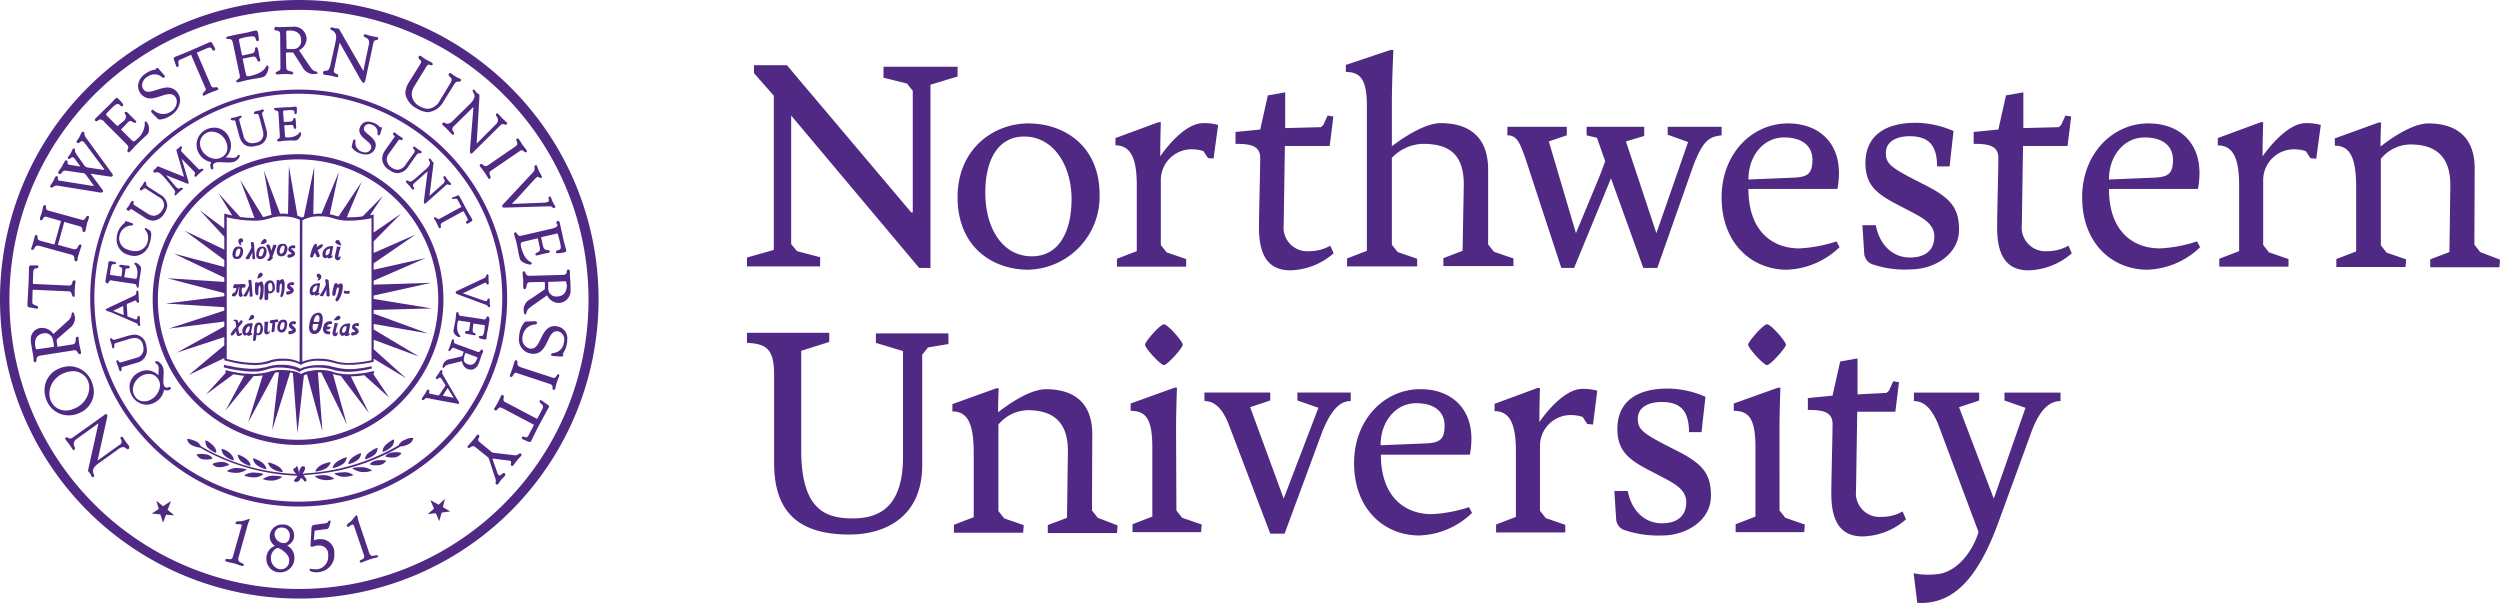
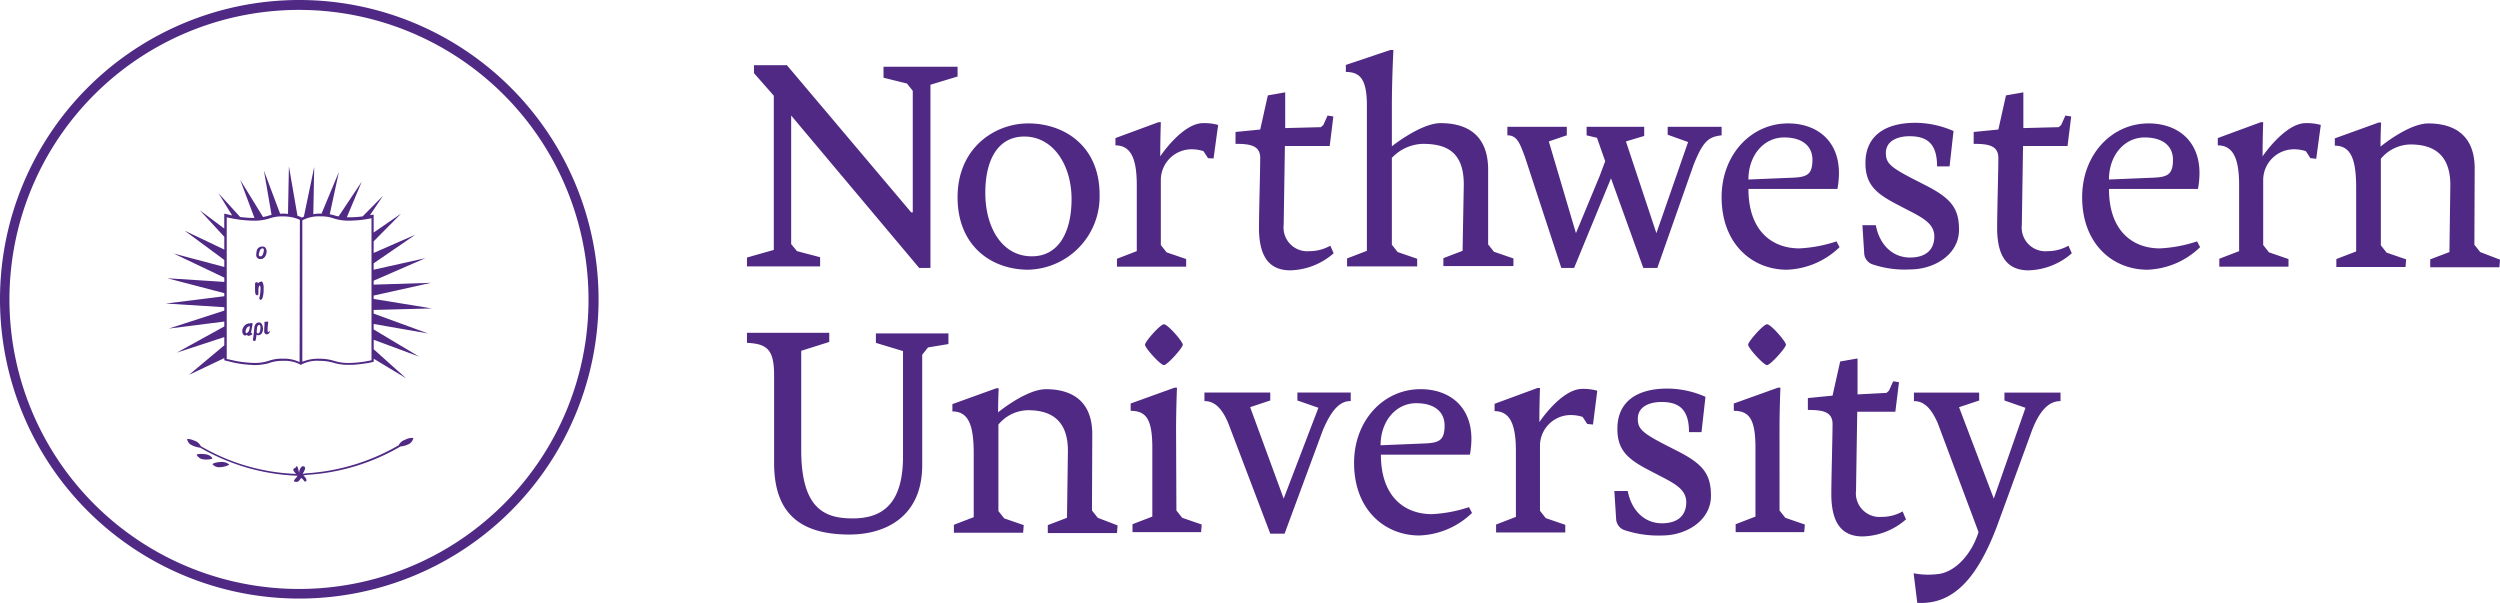
<svg xmlns="http://www.w3.org/2000/svg" id="northwestern-university" width="369.367" height="89.083" viewBox="0 0 369.367 89.083">
  <path id="Path_1751" data-name="Path 1751" d="M246.136,18.651v1.171l2.927,3.332V45.939L245.1,47.064V48.37h10.807V47.019l-3.422-.9-.856-1.036v-19L270.541,48.6h1.666V21.533l4.008-1.216V18.877H265.273V20.5l3.467.856.855,1.081V40.4h-.225L251,18.651Zm40.525,30.214c-5.358,0-10.447-3.422-10.447-10.717,0-7.25,5.448-10.9,10.447-10.9,5.268,0,10.537,3.287,10.537,10.537a10.808,10.808,0,0,1-10.537,11.077Zm6.394-10.447c0-5-2.7-9.231-6.979-9.231-3.827,0-5.764,3.332-5.764,8.33s2.387,9.366,6.889,9.366C291.074,46.884,293.055,43.417,293.055,38.419Zm57.951-2.161c0-5-2.792-5.989-6.079-5.989a6.563,6.563,0,0,0-4.548,2.071V45.173l.856,1.081,2.882.991V48.37H333.761V47.2l2.927-1.126V24.6c0-3.872-.991-4.953-3.107-4.953V18.606l6.574-2.206h.45s-.225,4.593-.225,8.015v6.214s4.278-3.422,7.2-3.422c3.647,0,7.024,1.531,7.024,6.889V45.128l.855,1.081,2.882.991v1.126H347.99V47.154l2.837-1.081.18-9.816Zm42.056.675c0,6.214,3.512,8.781,7.52,8.781a20.39,20.39,0,0,0,5.493-1.036l.45.856a11.771,11.771,0,0,1-7.79,3.332c-5.088,0-9.636-3.782-9.636-10.717,0-6.3,4.368-10.9,9.816-10.9,4.233,0,7.52,2.522,7.52,7.34a12.872,12.872,0,0,1-.225,2.341Zm6.574-1.666c2.116-.09,2.882-.5,2.882-2.657,0-1.891-1.351-3.287-4.188-3.287-2.972,0-5.268,2.612-5.268,6.214Zm11.707,12.788a1.832,1.832,0,0,1-1.171-1.531l-.27-4.233h1.981c.54,2.882,2.477,4.773,5.043,4.773s3.6-1.351,3.6-3.107c0-1.711-1.4-2.567-3.062-3.467l-2.251-1.171c-3.242-1.666-4.863-2.972-4.863-6.214,0-4.008,2.882-5.944,7.385-5.944a14.106,14.106,0,0,1,5.629,1.216l-.585,5.223h-1.846c0-3.242-1.351-4.458-4.053-4.458-1.846,0-3.512.72-3.512,2.477,0,1.441.585,2.071,4.1,3.872l2.026,1.036c3.647,1.891,4.683,3.422,4.683,6.439,0,3.647-3.647,5.854-7.2,5.854a14.708,14.708,0,0,1-5.629-.765Zm34.987-11.122c0,6.214,3.512,8.781,7.52,8.781a20.39,20.39,0,0,0,5.493-1.036l.45.856a11.77,11.77,0,0,1-7.79,3.332c-5.088,0-9.636-3.782-9.636-10.717,0-6.3,4.368-10.9,9.816-10.9,4.233,0,7.52,2.522,7.52,7.34a12.864,12.864,0,0,1-.225,2.341Zm6.574-1.666c2.116-.09,2.882-.5,2.882-2.657,0-1.891-1.351-3.287-4.188-3.287-2.972,0-5.268,2.612-5.268,6.214Zm48.27,10.987-.856-1.081.045-11.257c0-5.223-3.377-6.664-6.844-6.664-2.927,0-7.069,3.422-7.069,3.422,0-1.891.09-3.557.09-3.557h-.36L479.7,29.458v1.081c2.477,0,3.152,2.206,3.152,6.259v9.366l-2.927,1.126V48.46h10.221l.09-1.126-2.882-.991-.856-1.081V32.475a5.784,5.784,0,0,1,4.368-2.116c2.882,0,5.9,1.036,5.9,5.989l-.135,9.906-2.837,1.081v1.171h10.221l.09-1.126ZM377.528,48.6l-4.773-13.238L367.307,48.6h-1.891L360.057,32.25c-.765-2.071-1.171-3.242-2.612-3.242V27.747h8.781v1.261l-2.657.9,4.008,13.554L371.089,35l.811-2.161-1.216-3.467-1.531-.36V27.747h8.51V29.1l-2.7.811,4.5,13.554L384.147,30l-3.017-1.081V27.747h7.97v1.261c-1.846.225-2.7.72-4.143,4.368L379.6,48.6h-2.071Zm-46.244-3.287a6.214,6.214,0,0,1-3.107.811,3.5,3.5,0,0,1-3.782-3.872l.18-11.662h6.619l.09-.72.45-3.647-.855-.135-.63,1.4-.36.315-5.223.135h-.045V22.659l-2.567.45-1.126,5.043-3.647.36v1.756c2.026,0,3.647.18,3.647,2.071,0,1.936-.18,7.925-.18,10.357,0,4.548,1.756,6.259,4.638,6.259a10.062,10.062,0,0,0,6.394-2.522l-.5-1.126Zm109.059,0a6.214,6.214,0,0,1-3.107.811,3.5,3.5,0,0,1-3.782-3.872l.18-11.662h6.574l.09-.72.45-3.647-.855-.135-.63,1.4-.36.315-5.223.135V22.659l-2.567.45-1.126,5.043-3.647.36v1.756c2.026,0,3.647.18,3.647,2.071,0,1.936-.18,7.925-.18,10.357,0,4.548,1.756,6.259,4.638,6.259a10.061,10.061,0,0,0,6.394-2.522l-.5-1.126ZM314.714,27.477a7.636,7.636,0,0,0-2.206-.27c-3.107,0-6.349,4.908-6.349,4.908,0-2.7.09-5.043.09-5.043h-.36l-6.349,2.341v1.081c2.387,0,3.152,2.161,3.152,5.9v9.726l-2.927,1.126v1.171h10.222V47.289L307.1,46.3l-.856-1.081V35.672a4.55,4.55,0,0,1,4.818-4.593,5.419,5.419,0,0,1,1.486.27l.675,1.036.81.045Zm162.912,0a7.637,7.637,0,0,0-2.206-.27c-3.107,0-6.394,4.908-6.394,4.908,0-2.7.09-5.043.09-5.043h-.36l-6.349,2.341v1.081c2.386,0,3.152,2.161,3.152,5.9v9.726l-2.927,1.126v1.171h10.221V47.289l-2.882-.991-.856-1.081V35.672a4.55,4.55,0,0,1,4.818-4.593,5.419,5.419,0,0,1,1.486.27l.675,1.036.856.09Z" transform="translate(-134.736 -9.015)" fill="#4f2984" />
  <g id="Group_83" data-name="Group 83" transform="translate(110.364 47.91)">
    <path id="Path_1752" data-name="Path 1752" d="M338.759,125.672c0,6.214,3.512,8.781,7.52,8.781a20.389,20.389,0,0,0,5.493-1.036l.45.856a11.771,11.771,0,0,1-7.79,3.332c-5.088,0-9.636-3.782-9.636-10.717,0-6.3,4.368-10.9,9.816-10.9,4.233,0,7.52,2.522,7.52,7.34a12.869,12.869,0,0,1-.225,2.341H338.759Zm6.529-1.666c2.116-.09,2.882-.5,2.882-2.657,0-1.891-1.351-3.287-4.188-3.287-2.972,0-5.268,2.612-5.268,6.214Zm-36.743,9.906.856,1.081,2.882.991-.09,1.126H302.061v-1.171l2.927-1.126V124.682c0-4.1-.811-5.493-3.2-5.493v-1.081l6.484-2.341h.36s-.135,3.062-.135,6.3Zm13.869-17.426v1.171l-2.972.991,4.953,13.508,5.133-13.418-3.107-1.081v-1.171h7.88v1.261c-1.171,0-2.567.585-4.143,4.368l-5.629,15.22h-2.116L316.2,120.989c-.991-2.341-2.116-3.242-3.512-3.242v-1.261Zm52.278,20.308a1.832,1.832,0,0,1-1.171-1.531l-.27-4.233h1.981c.54,2.882,2.477,4.773,5.043,4.773s3.6-1.351,3.6-3.107c0-1.711-1.4-2.567-3.062-3.467l-2.251-1.171c-3.242-1.666-4.863-2.972-4.863-6.214,0-4.008,2.882-5.944,7.385-5.944a14.107,14.107,0,0,1,5.629,1.216l-.585,5.223h-1.846c0-3.242-1.351-4.458-4.053-4.458-1.846,0-3.512.72-3.512,2.477,0,1.441.585,2.071,4.1,3.872l2.026,1.036c3.647,1.891,4.683,3.422,4.683,6.484,0,3.647-3.647,5.854-7.2,5.854a15.681,15.681,0,0,1-5.629-.811Zm46.334-15.8c-1.036-2.341-2.116-3.242-3.512-3.242v-1.261h9.636v1.171l-2.972.991,5.133,13.508,4.683-13.418-3.107-1.081v-1.171h8.285v1.261c-1.171,0-2.792.585-4.233,4.368L429.761,136.3c-2.882,7.565-6.394,11.572-11.752,11.257l-.54-4.368a11.332,11.332,0,0,0,3.422.135c2.567-.18,5.088-2.792,6.169-6.214l-6.034-16.12Zm-124.1,14-.856-1.081.045-11.257c0-5.223-3.377-6.664-6.844-6.664-2.927,0-7.069,3.422-7.069,3.422,0-1.891.09-3.557.09-3.557h-.36l-6.484,2.341v1.081c2.477,0,3.152,2.206,3.152,6.259V134.9l-2.927,1.126V137.2H285.9l.09-1.126-2.882-.991L282.248,134V121.214a5.784,5.784,0,0,1,4.368-2.116c2.882,0,5.9,1.036,5.9,5.989l-.135,9.906-2.837,1.081v1.171h10.221l.09-1.126-2.927-1.126Zm118.92-.946a6.214,6.214,0,0,1-3.107.811,3.5,3.5,0,0,1-3.782-3.872l.18-11.662h5.629l.09-.72.45-3.647-.856-.135-.63,1.4-.36.315-4.278.225v-5.313l-2.567.45-1.126,5.043-3.647.36v1.756c2.026,0,3.647.18,3.647,2.071s-.18,7.925-.18,10.357c0,4.548,1.756,6.259,4.638,6.259a10.062,10.062,0,0,0,6.394-2.522l-.5-1.171Zm-45.118-17.831a7.636,7.636,0,0,0-2.206-.27c-3.107,0-6.349,4.908-6.349,4.908,0-2.7.09-5.043.09-5.043h-.36l-6.349,2.341v1.081c2.386,0,3.152,2.161,3.152,5.9v9.726l-2.927,1.126v1.171H366v-1.126l-2.882-.991-.856-1.081v-9.546a4.55,4.55,0,0,1,4.818-4.593,5.419,5.419,0,0,1,1.486.27l.675,1.036.856.09.63-5Zm-64.03-3.782c-.5,0-2.792-2.522-2.792-3.017,0-.45,2.251-3.017,2.792-3.017.585,0,2.792,2.567,2.792,3.017S307.194,112.434,306.7,112.434Zm90.957,21.479.856,1.081,2.882.991-.09,1.126H391.172v-1.171l2.927-1.126V124.682c0-4.1-.811-5.493-3.2-5.493v-1.081l6.529-2.341h.36s-.135,3.062-.135,6.3ZM270.991,127.2c0,7.7-5.493,10.266-10.762,10.266-7.88,0-11.122-3.692-11.122-10.582V113.92c0-3.782-1.036-4.638-4.008-4.773v-1.486h12.158v1.351l-4.143,1.306v14.634c0,8.826,3.557,10.131,7.61,10.131,4.233,0,7.43-1.981,7.43-9.141v-15.58l-4.008-1.216v-1.4h10.717v1.576l-3.017.5-.856,1.081ZM395.81,112.434c-.5,0-2.792-2.522-2.792-3.017,0-.45,2.251-3.017,2.792-3.017.585,0,2.792,2.567,2.792,3.017S396.305,112.434,395.81,112.434Z" transform="translate(-245.1 -106.4)" fill="#4f2984" />
  </g>
  <g id="Group_84" data-name="Group 84" transform="translate(30.394 54.664)">
-     <path id="Path_1753" data-name="Path 1753" d="M87.448,122.256l4.188,5.538-2.7-5.448a12.932,12.932,0,0,0,1.981-.18l3.692,3.332-2.387-3.557a.71.71,0,0,1,.18-.045l-.09-.36s-.135.045-.315.09a12.038,12.038,0,0,1-1.441.27c-.54.045-1.126.135-1.756.135h-.045a9.449,9.449,0,0,1-1.621-.135c-.27-.045-.54-.135-.765-.18-.09-.045-.18-.045-.225-.09a6.562,6.562,0,0,0-1.711-.225h-.45a10.438,10.438,0,0,0-1.711.27c-.09.045-.225.09-.315.135a2.677,2.677,0,0,0-.36.18,3.669,3.669,0,0,0-1.351-.45c-.09,0-.18-.045-.27-.045a11.044,11.044,0,0,0-1.216-.09h-.5c-.135,0-.27.045-.405.045a6.994,6.994,0,0,0-1.036.225,5.238,5.238,0,0,1-.811.18c-.36.045-.765.09-1.171.135h-.315c-.405,0-.811-.045-1.171-.045A10.938,10.938,0,0,1,72,121.76a9.569,9.569,0,0,1-1.261-.27,1.452,1.452,0,0,1-.27-.09l-.09.36a.14.14,0,0,1,.09.045L67.5,125.047l4.1-3.017a13.227,13.227,0,0,0,1.576.225l-2.747,5.133,4.143-5.088c.45,0,.9-.045,1.351-.09l-2.161,6.934,3.963-7.34c.18-.045.405-.045.585-.09l-.991,8.555,2.657-8.51a1.314,1.314,0,0,1,.405.09l.675,8.871.946-8.51a1.883,1.883,0,0,1,.45-.18l2.3,8.42-.675-8.69h.5l3.782,7.7-2.071-7.475a4.933,4.933,0,0,0,1.171.27Z" transform="translate(-67.5 -121.4)" fill="#4f2984" />
-   </g>
+     </g>
  <g id="Group_85" data-name="Group 85">
-     <path id="Path_1754" data-name="Path 1754" d="M91.2,60.2A30.8,30.8,0,1,0,60.4,91,30.786,30.786,0,0,0,91.2,60.2ZM60.4,90.278a30.132,30.132,0,1,1,21.253-8.826A29.986,29.986,0,0,1,60.4,90.278Z" transform="translate(-16.272 -16.162)" fill="#4f2984" />
    <path id="Path_1755" data-name="Path 1755" d="M44.218,0A44.218,44.218,0,1,0,88.436,44.218,44.238,44.238,0,0,0,44.218,0ZM74.432,74.477A42.777,42.777,0,1,1,86.95,44.218,42.571,42.571,0,0,1,74.432,74.477Z" fill="#4f2984" />
-     <path id="Path_1756" data-name="Path 1756" d="M93.057,72.079A21.479,21.479,0,1,0,71.579,93.557,21.475,21.475,0,0,0,93.057,72.079ZM71.579,92.792a20.713,20.713,0,1,1,0-41.426,20.713,20.713,0,0,1,0,41.426Z" transform="translate(-27.541 -27.816)" fill="#4f2984" />
-     <path id="Path_1757" data-name="Path 1757" d="M91.487,120.015q-.675.135-1.756.27a7.293,7.293,0,0,1-.991.045h-.405a9.576,9.576,0,0,1-1.981-.315h-.09c-.135-.045-.315-.09-.45-.135a7.93,7.93,0,0,0-1.486-.135h-.5a7.515,7.515,0,0,0-1.846.315h-.045a2.413,2.413,0,0,0-.5.225,6.014,6.014,0,0,0-2.837-.585h-.5a6.739,6.739,0,0,0-1.486.27,2.235,2.235,0,0,1-.585.135c-.225.045-.5.09-.765.135a6.973,6.973,0,0,1-.991.045,4.895,4.895,0,0,1-.811-.045,5.516,5.516,0,0,1-.856-.09,9.109,9.109,0,0,1-1.171-.18c-.135-.045-.27-.045-.405-.09a8.569,8.569,0,0,1-.856-.18l-.09.36s.27.09.675.18c.36.09.856.18,1.441.27l1.081.135a7.291,7.291,0,0,0,.991.045h.63a3.429,3.429,0,0,0,.946-.135,5.45,5.45,0,0,0,.811-.225,7.1,7.1,0,0,1,1.126-.225h.72a6.872,6.872,0,0,1,1.351.135h.09a4.112,4.112,0,0,1,1.261.45l.09.09.09-.09a1.957,1.957,0,0,1,.315-.18c.045-.045.135-.045.18-.09a5.3,5.3,0,0,1,1.756-.315h.45a8.484,8.484,0,0,1,1.621.18.489.489,0,0,0,.225.045c.18.045.36.135.54.18a11.581,11.581,0,0,0,1.8.225h.225a11.977,11.977,0,0,0,1.351-.09q1.013-.135,1.621-.27a4.045,4.045,0,0,1,.54-.135l-.09-.36c.18,0-.045.045-.45.135ZM74.421,133.524a1.7,1.7,0,0,0,.45.9,3.656,3.656,0,0,0,1.531.72s.045-.63-.946-1.216C74.646,133.479,74.421,133.524,74.421,133.524Zm-2.251-.54a1.5,1.5,0,0,0,.405.9,3.183,3.183,0,0,0,1.486.765s.09-.585-.856-1.216C72.395,132.938,72.17,132.983,72.17,132.983Zm-2.386-.856a1.336,1.336,0,0,0,.36.9,3.276,3.276,0,0,0,1.441.811s.09-.585-.765-1.261C70.053,132.083,69.783,132.128,69.783,132.128ZM67.4,130.867a1.618,1.618,0,0,0,.225.946,3.177,3.177,0,0,0,1.351.9s.18-.585-.63-1.261C67.622,130.822,67.4,130.867,67.4,130.867Zm9.231,3.287a1.8,1.8,0,0,0,.585.856,3.218,3.218,0,0,0,1.621.54s-.09-.63-1.126-1.081C76.853,134.064,76.627,134.154,76.627,134.154Zm-4.323.811a2.535,2.535,0,0,0-1.756.45,3.742,3.742,0,0,0,1.756.225,2.807,2.807,0,0,0,1.171-.45S73.34,135.01,72.3,134.965Zm2.522.675a2.485,2.485,0,0,0-1.711.405,3.559,3.559,0,0,0,1.756.27,2.216,2.216,0,0,0,1.081-.45S75.862,135.685,74.826,135.64Zm2.792.45a2.683,2.683,0,0,0-1.756.5,3.586,3.586,0,0,0,1.756.18,2.925,2.925,0,0,0,1.126-.5S78.654,136.135,77.618,136.09Z" transform="translate(-37.047 -65.801)" fill="#4f2984" />
    <path id="Path_1758" data-name="Path 1758" d="M93.6,143.958a1.583,1.583,0,0,0-.946.811,31,31,0,0,1-13.644,4.143l-.54.09c.18-.36.63-.991.135-1.126s-.811,1.081-.585,1.171H77.97c-.09-.5-.27-1.576-.5-1.036-.045.18-.856.135.045.991a30.064,30.064,0,0,1-14.094-4.1,1.583,1.583,0,0,0-.946-.811c-.856-.36-1.081-.225-1.081-.225a1.274,1.274,0,0,0,.54.81,3.763,3.763,0,0,0,1.4.45A30.9,30.9,0,0,0,77.7,149.271c-.09.315-.856.811-.315.9.765.135.675-.81,1.036-.45s.27.5.54.36c.225-.135-.09-.63-.405-.856l.585-.09a31.03,31.03,0,0,0,13.779-4.188,3.239,3.239,0,0,0,1.4-.45,1.338,1.338,0,0,0,.5-.811,2.229,2.229,0,0,0-1.216.27Zm-27.377,3.287c-.946.09-1.081.315-1.081.315a1.249,1.249,0,0,0,.856.45,3.31,3.31,0,0,0,1.621-.36S67.3,147.155,66.218,147.245Zm-2.3-1.171c-.946-.09-1.126.09-1.126.09a1.437,1.437,0,0,0,.72.63,3.044,3.044,0,0,0,1.621-.045S65,146.164,63.922,146.074Z" transform="translate(-33.753 -78.982)" fill="#4f2984" />
-     <path id="Path_1759" data-name="Path 1759" d="M54.118,74a3.514,3.514,0,0,0,1.576-.675,1.576,1.576,0,0,0,.5-.9s-.225-.09-1.081.405C54.073,73.371,54.118,74,54.118,74Zm2.3-.585A3.374,3.374,0,0,0,57.9,72.7a1.5,1.5,0,0,0,.405-.9s-.225-.045-1.036.45C56.37,72.83,56.415,73.416,56.415,73.416Zm2.477-.72a3.183,3.183,0,0,0,1.486-.765,1.406,1.406,0,0,0,.36-.9s-.27-.045-1.036.5C58.8,72.065,58.891,72.7,58.891,72.7Zm3.287-2.341c-.856.675-.675,1.261-.675,1.261a3.188,3.188,0,0,0,1.4-.9,1.455,1.455,0,0,0,.27-.946s-.27,0-.991.585ZM51.552,74.5a3.435,3.435,0,0,0,1.621-.5,1.691,1.691,0,0,0,.63-.856s-.225-.09-1.126.27C51.642,73.866,51.552,74.5,51.552,74.5ZM57,74.046a3.32,3.32,0,0,0,1.171.5,3.452,3.452,0,0,0,1.756-.18,2.683,2.683,0,0,0-1.756-.5C57.135,73.866,57,74.046,57,74.046Zm-1.486.585c-1.036.045-1.171.18-1.171.18a2.486,2.486,0,0,0,1.081.45,3.912,3.912,0,0,0,1.756-.225A2.288,2.288,0,0,0,55.514,74.631Zm-4.053.585a2.342,2.342,0,0,0,1.126.5,3.312,3.312,0,0,0,1.756-.135,2.621,2.621,0,0,0-1.711-.54C51.6,75.082,51.462,75.217,51.462,75.217Zm9.411-2.386c-1.081.09-1.306.63-1.306.63a3.176,3.176,0,0,0,1.666.045A1.428,1.428,0,0,0,62,72.92s-.18-.135-1.126-.09Zm2.3-1.171c-1.081.045-1.306.63-1.306.63a3.335,3.335,0,0,0,1.621.09,1.421,1.421,0,0,0,.765-.585s-.135-.18-1.081-.135Zm-39.535-1.4c-.27-.36-.405-.63-.54-.811-.045-.045-.09-.09-.135-.09-.09,0-.09.045-.135.045-.045.045-.09.09-.09.135,0,.18.225.36.18.585a.444.444,0,0,1-.27.405l-3.2,2.3c-.045.045-.045.045-.09.045,0-.045.045-.135.045-.18l1.351-6.079A.879.879,0,0,0,20.8,66.3a.406.406,0,0,0-.045-.225.165.165,0,0,0-.135-.045c-.135,0-.225.09-.405.225L15.664,69.5a.719.719,0,0,1-.36.135c-.18,0-.27-.18-.5-.18a.165.165,0,0,0-.135.045c-.045.045-.09.09-.09.135a.165.165,0,0,0,.045.135c.135.18.405.5.585.765.18.225.315.5.5.72.045.045.09.09.135.09s.09,0,.09-.045a.341.341,0,0,0,.09-.18c0-.225-.18-.405-.18-.72a.876.876,0,0,1,.45-.72l3.2-2.3-1.486,6.709a1.592,1.592,0,0,0-.045.27.165.165,0,0,0,.045.135c.09.135.225.225.27.36a3.269,3.269,0,0,1,.225.405.234.234,0,0,0,.18.09c.045,0,.045,0,.09-.045a.234.234,0,0,0,.09-.18c0-.18-.18-.36-.18-.675,0-.27.135-.675.856-1.171l2.882-2.071a1.33,1.33,0,0,1,.72-.315c.315,0,.405.27.675.315a.165.165,0,0,0,.135-.045c.045-.045.09-.09.09-.135a.165.165,0,0,0-.045-.135c.18,0-.135-.36-.36-.63Zm-7.16-4.323a3.437,3.437,0,0,0,2.341-3.152,3.842,3.842,0,0,0-.27-1.4,3.568,3.568,0,0,0-3.287-2.432,3.884,3.884,0,0,0-1.531.315,3.426,3.426,0,0,0-2.206,3.2,4.271,4.271,0,0,0,.27,1.441,3.519,3.519,0,0,0,3.287,2.3A3.669,3.669,0,0,0,16.475,65.941ZM12.422,63.96a2.792,2.792,0,0,1-.18-1.036,3.333,3.333,0,0,1,2.206-2.972,3.349,3.349,0,0,1,1.261-.27,2.369,2.369,0,0,1,2.251,1.486,2.955,2.955,0,0,1,.18,1.036,3.49,3.49,0,0,1-2.251,3.017,2.972,2.972,0,0,1-1.216.27,2.366,2.366,0,0,1-2.251-1.531Zm3.512-7.385a.529.529,0,0,1,.45.27c.09.135.135.315.315.315h.045a.194.194,0,0,0,.18-.18A9.222,9.222,0,0,0,16.7,55.9a6.617,6.617,0,0,1-.135-1.081c0-.045,0-.225-.18-.225H16.34c-.27.09-.18.36-.225.63s-.09.45-.45.5l-2.026.315c-.045,0-.09.045-.135.045s-.045,0-.09-.135c-.045-.405-.09-.63-.09-.765,0-.225.045-.225.36-.5l1.486-1.306a1.958,1.958,0,0,0,.856-1.441v-.225c0-.045-.045-.18-.09-.36-.045-.135-.045-.315-.225-.36h-.045c-.09,0-.135.135-.135.18A1.488,1.488,0,0,1,14.9,52.3l-2.071,1.891a1.95,1.95,0,0,0-1.621-.9h-.27A1.671,1.671,0,0,0,9.5,55.134a4.145,4.145,0,0,0,.09.765c.09.5.18,1.036.27,1.576a2.31,2.31,0,0,1,.045.45v.18c.045.135.09.225.225.27.27-.09.18-.36.225-.54s.09-.36.5-.45l4.863-.765a.6.6,0,0,1,.225-.045Zm-3.017-.5-2.432.36H10.4c-.18,0-.18-.09-.225-.405a1.532,1.532,0,0,1-.045-.45A1.349,1.349,0,0,1,11.341,54.1c.09,0,.18-.045.27-.045a1.208,1.208,0,0,1,1.171,1.081,7.548,7.548,0,0,1,.135.811v.135ZM10.4,50.451c.09,0,.135-.045.18-.18h0c0-.225-.225-.225-.27-.27-.5-.225-.585-.18-.585-.63v-.135l.045-1.576h.36l5,.225c.225,0,.315.135.405.36.09.18.045.405.27.45a.159.159,0,0,0,.18-.18h0v-.36a8.873,8.873,0,0,1,.045-.946,3.966,3.966,0,0,1,.09-.765c0-.18-.18-.18-.225-.18-.27.045-.225.27-.315.45-.045.18-.135.315-.45.315h-.045L10.171,46.8c-.18,0-.315,0-.36-.045v-.315l.045-1.4c.045-.45.18-.5.315-.54a.571.571,0,0,0,.27-.045.206.206,0,0,0,.18-.225c0-.18-.18-.18-.225-.18H9.585c-.09,0-.225,0-.27.09a.331.331,0,0,0-.09.27c0,.18,0,1.081-.09,2.837C9.09,48.47,9,49.235,9,50c.045.27.36.27.45.27Zm-.675-8.69h0c.27-.045.27-.225.36-.36a.517.517,0,0,1,.405-.27h.135l4.773,1.306c.54.135.5.36.54.585v.09c0,.09,0,.27.18.315h.09c.09,0,.18-.045.18-.135a3.291,3.291,0,0,1,.18-.811c.135-.5.36-1.171.405-1.261v-.09a.168.168,0,0,0-.135-.18H16.79c-.225.045-.27.225-.36.405a.481.481,0,0,1-.405.315h-.135l-2.3-.63H13.5l.946-3.422c.045,0,.09.045.135.045l2.206.63c.27.09.27.225.315.36s-.045.36.18.45h.09c.225,0,.225-.225.225-.27.045-.18.09-.45.225-1.036.09-.315.225-.585.27-.856V36.9c0-.135-.09-.18-.135-.18h-.045c-.225.045-.225.225-.36.36a.433.433,0,0,1-.405.27.165.165,0,0,1-.135-.045l-4.908-1.351a.42.42,0,0,1-.36-.5v-.045c0-.09,0-.225-.135-.27h-.045c-.09,0-.225.09-.27.315-.045.18-.045.36-.135.675-.045.18-.225.63-.315.946v.135a.2.2,0,0,0,.135.18h.045c.18-.045.225-.18.315-.315a.4.4,0,0,1,.36-.225.34.34,0,0,1,.18.045l1.891.54a.165.165,0,0,1,.135.045.044.044,0,0,1,.045.045l-.946,3.377v.045h-.09l-2.026-.54c-.405-.135-.36-.315-.405-.54v-.045c0-.09,0-.225-.135-.27h-.045c-.09,0-.18.09-.225.225-.09.315-.135.585-.225.856-.09.36-.225.675-.315.991v.09c.045-.09.09.045.18.045Zm2.792-9.231c.045,0,.045.045.09.045.225-.045.315-.315.675-.315h.135l5.584.9a5.352,5.352,0,0,0,.9.135.344.344,0,0,0,.225-.09.165.165,0,0,0,.045-.135.389.389,0,0,0-.135-.27l-1.711-2.3,2.7.405c.135,0,.225.045.315.045a.344.344,0,0,0,.225-.09.165.165,0,0,0,.045-.135.556.556,0,0,0-.18-.36L17.69,25.235a1.133,1.133,0,0,1-.27-.585v-.135a.341.341,0,0,0-.09-.18c-.045,0-.09-.045-.135-.045-.09,0-.135.09-.18.135a5.348,5.348,0,0,0-.36.72,3.756,3.756,0,0,0-.36.54c0,.045-.045.045-.045.09,0,.09.045.135.135.18.045,0,.045.045.09.045.225-.045.405-.315.585-.315a.165.165,0,0,1,.135.045.79.79,0,0,1,.225.18l2.792,3.737a2.666,2.666,0,0,0,.18.27h-.27L18.006,29.6a.855.855,0,0,1-.405-.135,1.014,1.014,0,0,1-.225-.225l-.991-1.4c-.315-.45-.36-.63-.36-.765v-.135a.241.241,0,0,0-.135-.18h-.045c-.045,0-.09.045-.135.09-.09.135-.135.27-.315.63a3.436,3.436,0,0,1-.36.5c0,.045-.09.09-.09.18,0,.045,0,.09.09.135a.157.157,0,0,1,.09.045c.225-.045.36-.27.54-.27a.165.165,0,0,1,.135.045c.045.045.18.135.225.225l.72.991c0,.045.045.045.045.09h-.135L15.3,29.2a.483.483,0,0,1-.27-.09c-.09-.045-.09-.09-.09-.18v-.18a.18.18,0,0,0-.09-.18.225.225,0,0,0-.27,0,9.013,9.013,0,0,0-.45.811c-.045.09-.36.54-.54.811a.165.165,0,0,0-.045.135.341.341,0,0,0,.09.18.165.165,0,0,0,.135.045c.36-.045.36-.54.811-.5h.09l2.477.36a.982.982,0,0,1,.27.045c.045,0,.135.135.27.27l1.081,1.486c.045.045.045.045.045.09h-.18l-4.818-.765a1.95,1.95,0,0,1-.225-.045c-.09-.045-.09-.135-.09-.225v-.18a.18.18,0,0,0-.09-.18.165.165,0,0,0-.135-.045c-.045,0-.135.045-.135.09a4.117,4.117,0,0,0-.315.63c-.135.225-.315.45-.45.72a.271.271,0,0,0-.045.18c.045-.09.09,0,.18.045Zm6.619-9.771a.515.515,0,0,0,.315-.135.6.6,0,0,1,.315-.135.91.91,0,0,1,.63.405L23.5,26c.27.27.405.45.405.585v.09a1.193,1.193,0,0,0-.135.45.165.165,0,0,0,.045.135c.045.045.09.09.135.09a.234.234,0,0,0,.18-.09c.27-.27.54-.585.811-.856.5-.54,1.036-.991,1.576-1.531a1.088,1.088,0,0,0,.45-.856v-.09a1.648,1.648,0,0,0-.36-1.081c-.045,0-.045-.045-.135-.09-.045,0-.09,0-.09.045a.165.165,0,0,0-.045.135v.315a3.1,3.1,0,0,1-1.171,2.161.917.917,0,0,1-.5.315c-.09,0-.225-.135-.45-.36L22.959,24.11l-.135-.135.045-.045.991-1.036a.538.538,0,0,1,.36-.18c.225,0,.405.27.675.27a.159.159,0,0,0,.18-.18c0-.045-.045-.135-.09-.135l-.54-.54-.675-.675a.344.344,0,0,0-.225-.09.159.159,0,0,0-.18.18c.045.18.225.315.18.585a.75.75,0,0,1-.27.54l-.765.63-.18.18a1.332,1.332,0,0,0-.18-.135l-1.261-1.261c-.225-.225-.315-.315-.27-.36,0-.045.135-.225.5-.585.27-.27.9-.946,1.216-.946h.045c.18,0,.315.315.585.36a.165.165,0,0,0,.135-.045c0-.045.045-.045.045-.135,0-.18-.135-.36-.72-.946-.09-.045-.135-.135-.225-.135a.165.165,0,0,0-.135.045c-.225.225-.811.856-.946.991-.27.27-.675.63-1.936,1.891-.135.135-.225.225-.225.315,0,.045.045.09.045.135.045.045.09.09.135.09Zm8.015-3.377c.991,0,2.071-.675,2.882-.63a.908.908,0,0,1,.811.405,1.179,1.179,0,0,1,.225.765,1.755,1.755,0,0,1-.856,1.4,2.076,2.076,0,0,1-1.171.36,2.24,2.24,0,0,1-1.216-.405c-.135-.09-.18-.18-.315-.225a.165.165,0,0,0-.135.045.234.234,0,0,0-.09.18.389.389,0,0,0,.135.27l.9.9a.406.406,0,0,0,.225.045,3,3,0,0,0,1.531-.54A2.8,2.8,0,0,0,31.559,19.7a1.921,1.921,0,0,0-.315-1.081,1.822,1.822,0,0,0-1.531-.856c-.991,0-2.071.63-2.837.63a.838.838,0,0,1-.765-.405,1.09,1.09,0,0,1-.18-.585,1.6,1.6,0,0,1,.765-1.216,2.061,2.061,0,0,1,1.081-.36,1.534,1.534,0,0,1,1.036.36.515.515,0,0,0,.315.135c.045,0,.09,0,.09-.045a.234.234,0,0,0,.09-.18c0-.09-.045-.135-.09-.135l-.856-.991a.234.234,0,0,0-.18-.09.165.165,0,0,0-.135.045c-.135.135-.09.225-.09.18a3.125,3.125,0,0,0-1.531.63,2.289,2.289,0,0,0-1.081,1.8,1.841,1.841,0,0,0,1.8,1.846Zm3.827-4.773c.045.09.09.135.18.135H31.2a.248.248,0,0,0,.135-.225v-.135c0-.135-.045-.27-.045-.36,0-.225.045-.27.45-.45l1.441-.63a.672.672,0,0,1,.135.315L35.3,17.851a.271.271,0,0,1,.045.18c0,.315-.405.405-.45.72v.09c.045.045.09.135.18.135.045,0,.09,0,.09-.045a11.33,11.33,0,0,1,1.216-.54c.27-.09.5-.18.72-.27.09-.045.135-.09.09-.18a.157.157,0,0,0-.045-.09.248.248,0,0,0-.225-.135c-.135,0-.27.045-.405.045s-.27-.045-.405-.315l-1.936-4.5a1.989,1.989,0,0,1-.135-.36h.045c.045-.045.135-.045.225-.09l1.261-.54a.681.681,0,0,1,.36-.09c.18,0,.225.09.315.18.045.09.09.27.27.27h.09c.09-.045.135-.09.135-.18s-.045-.135-.045-.18l-.36-.675a.285.285,0,0,0-.27-.225.49.49,0,0,0-.225.045c-.18.09-.991.45-2.567,1.126-1.126.5-1.846.765-2.522,1.036a.248.248,0,0,0-.135.225.651.651,0,0,0,.09.315l.27.811Zm7.7-4.008h.135c.405,0,.5.36.585.765l.9,4.278a2.324,2.324,0,0,1,.09.5.409.409,0,0,1-.135.315c-.225.18-.36.18-.405.405,0,.09.09.135.18.135h.09c.405-.09.765-.18,1.126-.27.72-.18,1.441-.27,2.161-.405.405-.09.675-.135.9-.54a2.158,2.158,0,0,0,.315-.9V14.7c0-.045-.045-.135-.18-.18h-.045c-.135.045-.09.135-.18.225-.18.315-.63.946-2.251,1.306a1.267,1.267,0,0,1-.36.045c-.315,0-.27-.135-.405-.63l-.36-1.756c0-.09-.045-.135-.045-.18s0-.045.09-.045l1.4-.27h.18c.225,0,.315.135.405.315.09.135.09.36.315.405h.045a.194.194,0,0,0,.18-.18v-.045c-.045-.27-.135-.5-.18-.72a6.99,6.99,0,0,0-.18-.946c-.045-.09-.045-.225-.225-.225h-.045c-.225.09-.135.315-.18.5s-.135.36-.585.45l-1.036.225a.788.788,0,0,1-.225.045c-.045,0,0,.045-.09-.225l-.36-1.756a1.449,1.449,0,0,1-.045-.36c0-.135.09-.135.765-.315a7.156,7.156,0,0,1,1.171-.18.9.9,0,0,1,.405.09,1.076,1.076,0,0,1,.135.315c.045.135.09.315.27.315h.045c.09-.045.18-.135.135-.36a6.388,6.388,0,0,0-.135-.946C43,9.52,43,9.385,42.816,9.34h-.045c-.315.045-1.171.27-1.351.315-.405.09-.9.135-2.657.54-.225.045-.36.09-.405.27v.045a.429.429,0,0,0,.315.09Zm6.8-1.486c.045.27.315.225.5.27s.36.135.36.54l.045,4.908a.468.468,0,0,1-.315.5c-.135.09-.36.09-.405.315a.194.194,0,0,0,.18.18c.36,0,.72-.045,1.081-.045h.27a7.283,7.283,0,0,1,.811.045h.045a.18.18,0,0,0,.18-.09h.045v-.09c-.045-.27-.36-.27-.585-.315-.225-.09-.45-.135-.45-.54l-.045-2.026v-.09c0-.045-.045-.045.18-.09h.45c.585,0,.405,0,.72.45L49.616,14.7a1.86,1.86,0,0,0,1.531,1.081h.36c.09-.045.225,0,.315-.09h.045V15.6a.2.2,0,0,0-.135-.18c-.18-.045-.5,0-1.036-.811L49.12,12.267a1.951,1.951,0,0,0,1.126-1.711A1.833,1.833,0,0,0,48.13,8.8h-.27c-.5,0-1.036.045-1.621.045h-.09a4.69,4.69,0,0,1-.5-.045h-.045c0,.09-.135.135-.135.315h0Zm1.756.5c0-.315.09-.225.45-.27h.045c.9,0,1.711.36,1.711,1.441v.045a1.167,1.167,0,0,1-1.216,1.261h-.54c-.135,0-.27,0-.315-.045-.045,0-.045,0-.09-.045l-.045-2.387Zm5.629,6.259c.09,0,.585.09.9.135.45.09.72.18.946.225h.045a.189.189,0,0,0,.18-.18V16c-.045-.225-.27-.225-.405-.315a.394.394,0,0,1-.27-.405.271.271,0,0,1,.045-.18l.811-3.872v-.09c.045.045.045.135.09.135l3.062,5.4c.18.27.27.36.36.405h.045c.18-.045.18-.225.27-.45l1.171-5.448c.09-.315.18-.36.315-.405s.315,0,.405-.225v-.045a.2.2,0,0,0-.135-.18c-.225-.045-.63-.09-.946-.18-.315-.045-.54-.18-.856-.225h-.045c-.09,0-.18.045-.18.135v.045c.045.225.27.27.45.36a.723.723,0,0,1,.36.675.766.766,0,0,1-.045.315l-.811,3.872L55.2,9.385c-.045-.045-.09-.27-.27-.315a1.532,1.532,0,0,0-.45-.045c-.135-.045-.27-.09-.45-.135h-.045a.214.214,0,0,0-.225.135V9.07c.045.27.27.225.45.36a1.12,1.12,0,0,1,.405.9,4.683,4.683,0,0,1-.09.675l-.765,3.467c-.135.63-.36.765-.54.811s-.45-.045-.54.225v.045c0,.225.09.315.18.315Zm13.689,5a3.419,3.419,0,0,0,1.621.54,2.963,2.963,0,0,0,2.3-1.576L72.04,17.31c.225-.36.405-.405.54-.405h.225a.248.248,0,0,0,.225-.135c0-.045.045-.045.045-.09a.234.234,0,0,0-.09-.18c-.18-.09-.315-.135-.5-.225-.315-.18-.63-.405-.946-.63h-.09a.18.18,0,0,0-.18.09.165.165,0,0,0-.045.135c.045.315.45.405.45.765a1.037,1.037,0,0,1-.135.405L69.923,19.7a2.171,2.171,0,0,1-1.756,1.216,2.711,2.711,0,0,1-1.261-.405,2.063,2.063,0,0,1-1.126-1.756,2.422,2.422,0,0,1,.405-1.216l1.8-2.927c.135-.18.225-.225.315-.225.135,0,.27.09.405.09a.341.341,0,0,0,.18-.09v-.09a.385.385,0,0,0-.27-.27c-.27-.18-.54-.27-.811-.45a5.462,5.462,0,0,1-.63-.45.337.337,0,0,0-.225-.045c-.045,0-.09,0-.135.09,0,.045-.045.09-.045.135.045.315.45.45.405.675a.34.34,0,0,1-.045.18L65.42,16.905a3.3,3.3,0,0,0-.585,1.8,3.135,3.135,0,0,0,1.711,2.161Zm5.268,1.846a1.238,1.238,0,0,1-.765.405c-.225,0-.36-.18-.585-.18-.045,0-.135.045-.135.09-.045,0-.045.045-.045.135,0,.045.045.09.09.18a6.466,6.466,0,0,1,.675.63c.315.315.5.54.675.72a.165.165,0,0,0,.135.045c.09,0,.135-.045.135-.09a.165.165,0,0,0,.045-.135c-.045-.225-.315-.405-.27-.63a.609.609,0,0,1,.225-.405l2.792-2.747c.045-.045.045-.045.09-.045v.18l-.5,6.124v.135c0,.225.045.315.09.36,0,.045.045.045.09.045.135,0,.225-.135.36-.27l3.962-3.917a.538.538,0,0,1,.36-.18c.135,0,.27.09.45.09.045,0,.09-.045.135-.045a.165.165,0,0,0,.045-.135c0-.045-.045-.09-.045-.135-.18-.18-.5-.45-.72-.675a8.052,8.052,0,0,0-.585-.63.165.165,0,0,0-.135-.045c-.045,0-.09.045-.135.045a.165.165,0,0,0-.045.135c.045.27.315.45.315.811a1,1,0,0,1-.36.675l-2.792,2.792.405-6.844v-.225a.271.271,0,0,0-.045-.18c-.135-.135-.27-.18-.36-.27a2.5,2.5,0,0,1-.27-.36.234.234,0,0,0-.18-.09c-.045,0-.09,0-.09.045-.045.045-.09.09-.045.135,0,.225.27.405.27.765,0,.27-.135.63-.675,1.171l-2.567,2.522Zm9.366,3.692L77.128,29.2a.835.835,0,0,1-.45.18c-.27,0-.36-.27-.63-.315a.165.165,0,0,0-.135.045.225.225,0,0,0,0,.36c.09.135.225.27.54.72.225.315.45.675.585.9.045.09.09.18.225.18.045,0,.09,0,.09-.045a.341.341,0,0,0,.09-.18c0-.18-.18-.405-.18-.63a.39.39,0,0,1,.18-.315l4.278-2.927a.6.6,0,0,1,.315-.135c.225,0,.36.27.585.315.045,0,.09,0,.09-.045.045-.045.09-.09.09-.135a.234.234,0,0,0-.09-.18c-.18-.27-.36-.5-.54-.72-.18-.27-.36-.585-.585-.9-.045-.045-.09-.09-.135-.09s-.09.045-.135.045c-.045.045-.09.09-.09.135,0,.18.135.36.135.54.045.135,0,.27-.18.405ZM79.6,34.691c-.135.135-.405.36-.45.585v.09c.045.135.18.135.315.135h.405l6.169-.18h.045c.54,0,.405.18.675.27h.09c.09-.045.135-.09.135-.18a.165.165,0,0,0-.045-.135c-.045-.135-.135-.225-.36-.675-.09-.18-.135-.405-.225-.585-.045-.09-.09-.135-.18-.135-.045,0-.09,0-.09.045-.09.045-.135.135-.09.18,0,.135.045.27.045.36s0,.135-.135.18a1.438,1.438,0,0,1-.63.135l-4.458.18H80.6a2.971,2.971,0,0,1,.5-.54l2.927-3.2a1.428,1.428,0,0,1,.27-.225.157.157,0,0,0,.09-.045c.135,0,.225.18.45.18h.09a.18.18,0,0,0,.09-.18c0-.045,0-.045-.045-.09a5.2,5.2,0,0,0-.36-.675,6.015,6.015,0,0,1-.315-.811c-.045-.09-.09-.135-.18-.135-.045,0-.09,0-.09.045a.241.241,0,0,0-.135.18c0,.09.045.18.045.315a.728.728,0,0,1-.18.45L79.6,34.691Zm7.7,3.332c0,.405-.36.45-.765.585l-4.278.991a2.94,2.94,0,0,1-.5.09.272.272,0,0,1-.27-.135c-.225-.225-.225-.36-.405-.405-.09,0-.18.135-.18.18v.09c.09.36.225.765.315,1.126.18.72.27,1.441.45,2.161.09.405.135.675.585.9a3.057,3.057,0,0,0,.9.315h.18c.045,0,.135,0,.18-.18V43.7c-.045-.135-.135-.09-.225-.18-.315-.18-.946-.585-1.351-2.206a1.551,1.551,0,0,1-.045-.405c0-.315.135-.27.585-.405l1.711-.405c.09,0,.135-.045.18-.045s.045,0,.045.045l.315,1.4v.18a.456.456,0,0,1-.27.405c-.135.09-.36.09-.405.315v.045c0,.09.09.135.18.135h.045c.27-.045.5-.135.72-.18a6.991,6.991,0,0,1,.946-.18c.09-.045.225-.045.225-.225v-.045c-.09-.225-.315-.135-.5-.18s-.36-.135-.5-.585l-.225-1.036a.788.788,0,0,1-.045-.225c0-.045-.045,0,.225-.09l1.756-.405c.18-.045.315-.09.36-.09.135,0,.135.09.315.765A7.37,7.37,0,0,1,87.8,41.31a.582.582,0,0,1-.09.36,1.076,1.076,0,0,1-.315.135c-.135.045-.27.09-.315.27v.045c0,.09.135.135.315.135a6.389,6.389,0,0,0,.946-.135c.09-.045.225-.045.27-.225v-.045c-.045-.315-.315-1.171-.36-1.351-.09-.405-.18-.9-.585-2.657-.045-.225-.09-.36-.27-.36h-.045c-.18.045-.18.225-.18.315v.09c.135.09.135.09.135.135Zm.811,7.43-4.908.135h-.045a.5.5,0,0,1-.5-.27c-.09-.135-.09-.36-.315-.405a.194.194,0,0,0-.18.18,8.742,8.742,0,0,0,.09,1.081v1.171a.272.272,0,0,0,.18.225c.315-.045.27-.36.315-.585.09-.225.135-.45.5-.45l2.026-.045h.09c.045,0,.045-.045.09.18v.54c0,.45,0,.36-.45.675L83.342,49.01a1.814,1.814,0,0,0-1.036,1.531v.045a1.448,1.448,0,0,0,.045.36c.045.135,0,.27.18.36a.194.194,0,0,0,.18-.18c.045-.18,0-.5.765-1.036l2.3-1.621A1.951,1.951,0,0,0,87.484,49.6h.045a1.818,1.818,0,0,0,1.711-2.071v-.36c0-.5-.045-1.036-.09-1.621v-.585a.3.3,0,0,0-.225-.315H88.88c-.225.045-.18.315-.225.5C88.61,45.273,88.52,45.408,88.115,45.453Zm.585,1.486c0,.9-.36,1.666-1.441,1.711h-.045a1.174,1.174,0,0,1-1.261-1.216v-.946l2.432-.09c.27,0,.225.09.27.45.045,0,.045.045.045.09Zm-1.441,6.124a1.119,1.119,0,0,0-.36-.045c-1.081,0-1.576.9-1.981,1.711-.405.856-.765,1.621-1.441,1.621H83.3a1.426,1.426,0,0,1-1.171-1.531.878.878,0,0,1,.045-.36,1.977,1.977,0,0,1,1.666-1.666c.18,0,.36,0,.45-.225v-.045c0-.18-.18-.225-.36-.225h-.045l-1.261.045c-.315.09-.72.856-.9,1.576a4.96,4.96,0,0,0-.09.811,2.1,2.1,0,0,0,1.711,2.341,1.247,1.247,0,0,0,.405.045c1.126,0,1.621-.9,2.026-1.711.405-.856.72-1.621,1.4-1.621h.18a1.192,1.192,0,0,1,.946,1.306.991.991,0,0,1-.045.36,1.722,1.722,0,0,1-1.486,1.531c-.09.045-.315,0-.405.225v.045c0,.135.135.18.225.18l1.306.09h.045a.3.3,0,0,0,.225-.18V57.3a.2.2,0,0,0-.09-.18,3.471,3.471,0,0,0,.63-1.531,2.019,2.019,0,0,0,.045-.5A1.768,1.768,0,0,0,87.259,53.063Zm.225,7.069h-.045c-.18.045-.225.18-.315.315a.4.4,0,0,1-.36.225.271.271,0,0,1-.18-.045L81.9,59.1c-.45-.18-.5-.36-.5-.54v-.225a.321.321,0,0,0-.135-.27h-.09c-.135,0-.18.09-.225.225s-.09.315-.27.9c-.135.405-.27.765-.36.991,0,.045-.045.135-.045.18a.2.2,0,0,0,.135.18h.045c.225-.045.27-.225.36-.36s.225-.27.36-.27a.165.165,0,0,1,.135.045l4.908,1.621c.315.135.36.27.36.45v.18c0,.09,0,.18.135.225h.09c.135,0,.18-.09.18-.225.09-.27.135-.585.225-.856.09-.315.27-.63.36-.991v-.09C87.619,60.177,87.529,60.132,87.484,60.132Zm-1.756,4.413L84.963,64a.139.139,0,0,0-.09-.045.18.18,0,0,0-.18.09.157.157,0,0,1-.045.09c0,.135.135.225.18.27.27.27.36.36.36.5a1.037,1.037,0,0,1-.135.405l-.72,1.4c-.045,0-.27-.135-.315-.135L79.559,64.23a.371.371,0,0,1-.225-.36c0-.135.045-.27.045-.405,0-.09,0-.18-.09-.225-.045,0-.09-.045-.135-.045-.09,0-.135.045-.18.135s-.09.225-.585,1.171l-.405.675c0,.045-.045.045-.045.09a.2.2,0,0,0,.135.18c.045,0,.045.045.09.045.315-.045.36-.45.675-.45a1.146,1.146,0,0,1,.315.09l4.368,2.3a.7.7,0,0,0,.27.135l.045.045-.135.27-.63,1.216c-.18.315-.315.36-.405.36a1.431,1.431,0,0,1-.405-.135c-.09,0-.18.045-.18.135a.157.157,0,0,1-.045.09c0,.18.135.18.225.225l.72.315a.406.406,0,0,0,.225.045.285.285,0,0,0,.27-.225c.09-.18.45-.991,1.261-2.522.585-1.081.946-1.756,1.306-2.386,0-.045.045-.045.045-.09a.681.681,0,0,0-.36-.36Zm-3.917,7.25c-.225.045-.36.315-.675.315h-.09l-3.017-.36a.761.761,0,0,1-.45-.135l-1.8-1.486c-.135-.135-.18-.225-.18-.315,0-.18.18-.36.18-.54a.341.341,0,0,0-.09-.18.165.165,0,0,0-.135-.045c-.09,0-.135.09-.18.09a4.456,4.456,0,0,1-.5.675c-.225.27-.585.675-.72.811-.045.09-.135.135-.135.225,0,.045.045.09.045.135a.165.165,0,0,0,.135.045c.27-.045.405-.27.675-.27a.538.538,0,0,1,.36.18l1.846,1.486c.09.045.045.135.18.405l.765,2.386a1.887,1.887,0,0,1,.18.675v.09a1.95,1.95,0,0,0-.045.225.18.18,0,0,0,.09.18.225.225,0,0,0,.27,0c.18-.225.315-.45.5-.675.135-.18.315-.315.5-.54a.271.271,0,0,0,0-.405.165.165,0,0,0-.135-.045c-.27.045-.405.36-.585.36a.165.165,0,0,1-.135-.045.808.808,0,0,1-.27-.45l-.63-1.8a.34.34,0,0,1-.045-.18h.18l2.161.27a.849.849,0,0,1,.36.09c.045.045.045.045.045.135s-.045.225-.045.36a.18.18,0,0,0,.09.18.139.139,0,0,0,.09.045.281.281,0,0,0,.225-.135c.09-.09.225-.315.405-.54a8.86,8.86,0,0,1,.72-.811.165.165,0,0,0,.045-.135.234.234,0,0,0-.09-.18A.1.1,0,0,0,81.811,71.795Zm-51.6,7.069-1.171.765-.991-.811.36,1.216-1.036.675,1.261.135.405,1.216.45-1.171,1.216.09-.991-.811Zm11.572,2.657h0c-.18,0-.585.225-1.171.315-.5.045-.72-.045-.856.225v.045c0,.09.045.18.135.18h.585c.18.045.18.09.18.18a1.392,1.392,0,0,1-.09.36L39.349,87.1a.416.416,0,0,1-.45.36c-.135,0-.315-.045-.45-.045a.248.248,0,0,0-.225.135V87.6c0,.135.135.18.225.225.27.09.811.18,1.126.27.36.09.63.225.946.315a.571.571,0,0,0,.27.045c.045,0,.18-.045.18-.135v-.045c-.045-.225-.27-.225-.45-.315a.5.5,0,0,1-.36-.5.879.879,0,0,1,.045-.315l1.351-4.818c.09-.315.18-.405.225-.585v-.09c.135-.045.09-.135,0-.135ZM48.4,84.132v-.18a1.587,1.587,0,0,0-1.621-1.621h-.135A1.82,1.82,0,0,0,44.8,84v.09a1.658,1.658,0,0,0,.765,1.4A1.965,1.965,0,0,0,44.3,87.239v.18A1.976,1.976,0,0,0,46.148,89.4h.18a2.086,2.086,0,0,0,2.116-1.981v-.18a2.015,2.015,0,0,0-1.081-1.8A1.567,1.567,0,0,0,48.4,84.132Zm-.72,3.467v.09a1.231,1.231,0,0,1-1.261,1.261h-.135a1.63,1.63,0,0,1-1.306-1.711V87.1c.045-.72.72-1.351,1.081-1.306.225.09,1.621.811,1.621,1.8Zm.09-3.512c-.045.63-.405.991-.9.991h-.09a1.392,1.392,0,0,1-1.261-1.261v-.09a.972.972,0,0,1,1.036-.946h.09a1.152,1.152,0,0,1,1.126,1.171Zm4.548.405H52a3.753,3.753,0,0,0-.675.18l.09-1.261c0-.18.09-.18.405-.225l1.036-.135c.315-.045.54,0,.675-.27a5.263,5.263,0,0,0,.27-.9.144.144,0,0,0-.135-.135h-.045c-.27.09-.135.36-.585.405l-1.621.225c-.405.045-.45.315-.45.585l-.135,2.432v.045a.165.165,0,0,0,.18.18h.045c.18-.045.5-.135.72-.18h.315a1.276,1.276,0,0,1,1.351,1.306v.315a1.87,1.87,0,0,1-1.666,1.891h-.315a3.2,3.2,0,0,1-.63-.09c-.09,0-.135.09-.135.18v.045c.09.18.36.27.946.315a1.689,1.689,0,0,0,.45-.045A2.514,2.514,0,0,0,54.344,86.7v-.36a2.005,2.005,0,0,0-2.026-1.846Zm8.2,2.387c-.18,0-.36.09-.54.09s-.36-.09-.5-.5L57.9,81.791c-.09-.315-.09-.45-.135-.63-.045-.045-.045-.18-.18-.18h-.045c-.09.09-.09.135-.27.315a4.909,4.909,0,0,1-.5.585c-.36.315-.54.36-.585.585v.09a.241.241,0,0,0,.18.135h.045c.135-.045.36-.315.5-.315.045,0,.09-.045.135-.045.135,0,.18.135.27.405l1.4,4.1a.406.406,0,0,1,.045.225.456.456,0,0,1-.27.405c-.135.09-.36.09-.405.315v.045c0,.09.09.135.18.135a.34.34,0,0,0,.18-.045c.27-.09.765-.315,1.081-.405a7.455,7.455,0,0,1,.946-.27c.135-.045.315-.045.36-.27v-.045c-.135,0-.225-.045-.315-.045Zm10.176-8.33-.946.856-1.216-.675.54,1.261-.946.811,1.216-.135.5,1.171.36-1.261,1.261-.18-1.081-.63ZM29.983,62.023c-.135,0-.27.09-.405.09s-.225-.045-.36-.225a1.726,1.726,0,0,1-.135-.9c0-.36.045-.72.045-1.081a2.167,2.167,0,0,0-.18-.991c-.315-.5-.63-.72-.856-.72a.165.165,0,0,0-.135.045c-.045,0-.09.045-.09.135,0,.045,0,.045.045.09a2.256,2.256,0,0,1,.36.315,1.066,1.066,0,0,1,.135.45v.09a7.1,7.1,0,0,0-.045.856v.135a2.4,2.4,0,0,0-1.711-.765,2.606,2.606,0,0,0-1.351.405,2.345,2.345,0,0,0-1.216,2.071,2.714,2.714,0,0,0,.36,1.306,2.578,2.578,0,0,0,2.161,1.306,2.685,2.685,0,0,0,1.261-.36,2.535,2.535,0,0,0,1.306-1.846,1.332,1.332,0,0,0,.45.09.869.869,0,0,0,.45-.135c.045-.045.135-.09.135-.18a.165.165,0,0,0-.045-.135c-.09,0-.135-.045-.18-.045Zm-2.657,1.8a1.992,1.992,0,0,1-1.081.315,1.562,1.562,0,0,1-1.4-.811,1.891,1.891,0,0,1-.27-.946A2.456,2.456,0,0,1,25.8,60.4a2.255,2.255,0,0,1,1.126-.315,1.6,1.6,0,0,1,1.4.765,1.891,1.891,0,0,1,.27.946A2.628,2.628,0,0,1,27.327,63.825Zm-.675-7.16a3.969,3.969,0,0,0-.135-.946,1.759,1.759,0,0,0-1.666-1.441,5.627,5.627,0,0,0-.856.135L22.013,55a.49.49,0,0,1-.225.045c-.27,0-.18-.18-.45-.225h-.045a.18.18,0,0,0-.09.18v.045c.045.135.09.225.135.36a3.813,3.813,0,0,1,.18.765c.045.09.09.09.135.135H21.7a.214.214,0,0,0,.135-.225v-.225c0-.135,0-.27.315-.36l2.071-.63a3.532,3.532,0,0,1,.63-.09,1.2,1.2,0,0,1,1.216,1.036,2.635,2.635,0,0,1,.09.585A1.317,1.317,0,0,1,25.12,57.7l-2.3.675h-.135c-.09,0-.135-.045-.18-.135-.045-.045-.09-.18-.225-.18h-.045a.18.18,0,0,0-.09.18.466.466,0,0,0,.045.18,2.262,2.262,0,0,0,.225.585c.045.18.09.315.135.5.045.045.045.135.18.18h.045a.214.214,0,0,0,.135-.225v-.18c0-.135,0-.18.135-.225l2.161-.63A1.849,1.849,0,0,0,26.651,56.665Zm-1.621-4.1c.18.09.225.135.27.225s.045.18.18.225a.341.341,0,0,0,.18-.09v-.045c0-.18-.045-.36-.045-.54v-.675a.2.2,0,0,0-.18-.135H25.39c-.18.045-.135.225-.135.315-.045.09-.045.18-.225.18h-.045a.271.271,0,0,1-.18-.045l-.946-.36c-.09-.045-.09-.09-.09-.225l-.09-1.486v-.045c0-.135.045-.135.18-.18l.54-.225a2.5,2.5,0,0,1,.585-.225q.068,0,.135.135c.045.09.045.225.225.225a.214.214,0,0,0,.135-.225v-.045c0-.18-.045-.36-.045-.54a4.894,4.894,0,0,0-.045-.811c0-.045,0-.18-.135-.18H25.21c-.18.045-.135.225-.135.315a.409.409,0,0,1-.135.315,5.375,5.375,0,0,1-.72.36l-3.332,1.576c-.045.045-.225.045-.315.225v.045c.09.18.225.135,1.036.45l3.422,1.486Zm-1.891-2.522h0l.09,1.351-1.576-.63ZM20.8,46.714a.246.246,0,0,0,.225-.225c.09-.18.18-.225.315-.225a.571.571,0,0,1,.27.045l3.017.45c.315.045.45.09.45.225.09.18.045.315.18.36H25.3c.135,0,.135-.135.135-.18.045-.27.045-.54.09-.811.045-.5.18-.991.225-1.486,0-.135.045-.225.045-.315a.645.645,0,0,0-.18-.45,1.1,1.1,0,0,0-.63-.45H24.94c-.045,0-.09,0-.135.09v.045c.045.135.135.18.225.36a2.054,2.054,0,0,1,.225.946,2.77,2.77,0,0,1-.045.585c-.09.36-.09.36-.225.36a1.014,1.014,0,0,1-.315-.045l-1.216-.18c-.135,0-.135,0-.135-.045l.135-.991c.045-.225.135-.27.27-.27.135-.045.315.045.405-.18v-.045a.2.2,0,0,0-.135-.18,2.192,2.192,0,0,0-.54-.045,3.064,3.064,0,0,0-.675-.09h-.045c-.045,0-.18,0-.18.135.045.18.18.18.27.225a.352.352,0,0,1,.18.36v.135l-.09.72c0,.09,0,.135-.045.135h-.135l-1.216-.18c-.315-.045-.27,0-.315-.135,0-.09.045-.225.045-.45.045-.27.135-.946.315-1.036h.315c.09,0,.225-.045.225-.135-.045-.18-.18-.225-.856-.315h-.09c-.045,0-.18.045-.18.135-.045.225-.09.811-.135.946-.045.27-.135.63-.315,1.846v.135c.09.09.18.225.27.225Zm3.062-4.233a3.544,3.544,0,0,0,.9.18,2.352,2.352,0,0,0,2.206-1.621,4.628,4.628,0,0,0,.315-1.441,1.083,1.083,0,0,0-.135-.675l-.585-.36c-.045,0-.045-.045-.09-.045s-.135.045-.135.09v.045a.234.234,0,0,0,.09.18A1.712,1.712,0,0,1,26.831,40a2.5,2.5,0,0,1-.135.765,1.8,1.8,0,0,1-1.8,1.171,2.352,2.352,0,0,1-.946-.18,1.783,1.783,0,0,1-1.4-1.666,2.239,2.239,0,0,1,.135-.72,1.874,1.874,0,0,1,1.621-1.216h.045a.27.27,0,0,0,.27-.135v-.045c-.09-.225-.315-.18-.585-.315a2.048,2.048,0,0,0-.5-.135c-.045,0-.135.045-.135.09v.135a2.988,2.988,0,0,0-1.081,1.486,2.827,2.827,0,0,0-.135.856,2.314,2.314,0,0,0,1.666,2.387Zm-.045-6.529A.157.157,0,0,1,23.9,36c.225-.045.315-.315.45-.27.045,0,.045,0,.09.045l1.891,1.216a2.265,2.265,0,0,0,1.261.45,2.082,2.082,0,0,0,1.666-1.126,2.284,2.284,0,0,0,.405-1.171,1.936,1.936,0,0,0-1.081-1.576L26.831,32.44c-.225-.18-.27-.27-.27-.36V31.9a.341.341,0,0,0-.09-.18c-.045,0-.045-.045-.09-.045-.09,0-.135.045-.135.09a2.583,2.583,0,0,0-.18.315c-.135.225-.315.405-.45.63-.045.045,0,.045,0,.09s0,.09.09.135a.139.139,0,0,0,.09.045c.27-.045.315-.315.5-.315a.445.445,0,0,1,.27.09l1.8,1.171a1.274,1.274,0,0,1,.5,2.026,1.525,1.525,0,0,1-1.171.765,1.715,1.715,0,0,1-.856-.27L24.8,35.142c-.135-.09-.135-.135-.135-.18,0-.09.045-.18.045-.27,0-.045-.045-.135-.09-.135a.157.157,0,0,0-.09-.045c-.18.045-.18.18-.225.18a3.359,3.359,0,0,0-.315.54c-.09.135-.225.27-.315.405-.045.045-.045.09-.045.18A.306.306,0,0,1,23.814,35.952Zm3.962-5.584c.135,0,.18-.09.36-.09s.45.09.946.63a23.372,23.372,0,0,1,1.576,1.936c.135.18.18.27.18.36,0,.135-.09.18-.135.315,0,.045.045.09.045.135a.165.165,0,0,0,.135.045c.045,0,.09,0,.09-.045a3.153,3.153,0,0,1,.405-.405,2.6,2.6,0,0,1,.45-.36.622.622,0,0,0,.135-.18c0-.045,0-.09-.045-.09a.165.165,0,0,0-.135-.045c-.18,0-.27.135-.405.135-.09,0-.225-.045-.45-.27l-1.441-1.711L32.46,31.9c.045,0,.135.09.225.09.045,0,.09,0,.09-.045a.165.165,0,0,0,.045-.135,2.043,2.043,0,0,0-.09-.36l-.9-3.017c0-.045-.045-.09-.045-.135.045,0,.045.045.09.09l1.8,1.846a.291.291,0,0,1,.09.225c0,.09-.09.18-.09.315a.165.165,0,0,0,.045.135.157.157,0,0,0,.09.045.165.165,0,0,0,.135-.045l.405-.405a3.285,3.285,0,0,1,.5-.405.621.621,0,0,0,.135-.18c0-.045,0-.09-.045-.09-.045-.045-.09-.09-.135-.09-.18.045-.27.135-.36.135a.245.245,0,0,1-.225-.135l-2.3-2.341a.609.609,0,0,1-.225-.405c0-.135.135-.18.135-.36a.159.159,0,0,0-.18-.18c-.045,0-.09,0-.09.045-.09.09-.09.135-.225.225a2.667,2.667,0,0,1-.27.18.165.165,0,0,0-.045.135,1.95,1.95,0,0,0,.045.225l.991,3.422c.045.135.045.225.09.27-.045,0-.045-.045-.135-.045l-3.467-1.4c-.045,0-.09-.09-.225-.09a.165.165,0,0,0-.135.045,1.194,1.194,0,0,0-.225.27c-.09.09-.18.135-.27.225-.045.045-.09.09-.09.135s0,.09.045.09a.312.312,0,0,0,.135.18Zm8.375-1.576a.908.908,0,0,0-.135.5,1.6,1.6,0,0,0,.09.45c.045.045.09.135.18.135.045,0,.09,0,.09-.045.045-.045.09-.09.09-.135,0-.135-.045-.27-.045-.405s.045-.225.225-.36a1.579,1.579,0,0,1,.72-.135c.45,0,.991.045,1.441.045a2.181,2.181,0,0,0,.811-.135,1.517,1.517,0,0,0,.765-.811c0-.045,0-.09-.045-.09,0-.045-.045-.09-.135-.09-.045,0-.045,0-.09.045-.09.09-.18.27-.315.315a.9.9,0,0,1-.405.09h-.135c-.5-.045-.811-.045-.991-.045a2.4,2.4,0,0,0,.811-1.8,3.012,3.012,0,0,0-.36-1.306A2.365,2.365,0,0,0,36.6,23.7a2.616,2.616,0,0,0-1.261.315,2.493,2.493,0,0,0-1.351,2.206,2.451,2.451,0,0,0,.315,1.216,2.6,2.6,0,0,0,1.846,1.351Zm-.765-4.278a1.675,1.675,0,0,1,.9-.225A2.337,2.337,0,0,1,38.268,25.6a2.4,2.4,0,0,1,.27,1.081,1.5,1.5,0,0,1-.856,1.4,1.675,1.675,0,0,1-.9.225,2.465,2.465,0,0,1-2.026-1.306,2.222,2.222,0,0,1-.27-1.036A1.749,1.749,0,0,1,35.387,24.515Zm3.962-1.891h.135c.135,0,.225,0,.225.135l.585,2.161c.225.811.675,1.576,1.756,1.576a3.06,3.06,0,0,0,.856-.135,1.694,1.694,0,0,0,1.486-1.711,2.674,2.674,0,0,0-.135-.811l-.54-1.981a.49.49,0,0,1-.045-.225c0-.27.18-.225.27-.45v-.045a.241.241,0,0,0-.18-.135h-.045c-.135.045-.225.09-.36.135a6.14,6.14,0,0,0-.765.18c-.09.045-.09.09-.135.18v.045c.045.135.18.18.225.135h.18c.135,0,.27,0,.36.315l.54,2.071a2.635,2.635,0,0,1,.09.585,1.219,1.219,0,0,1-1.081,1.261,2.26,2.26,0,0,1-.54.09,1.283,1.283,0,0,1-1.306-1.081l-.63-2.3v-.135c0-.09.045-.135.135-.18.045-.045.18-.045.225-.225v-.045c-.045-.09-.135-.135-.18-.09a.466.466,0,0,0-.18.045c-.225.045-.405.135-.585.18s-.315.045-.5.09c-.045.045-.135,0-.18.18v.045A.335.335,0,0,0,39.349,22.624Zm6.439-1.441c.27.045.315.27.315.585l.18,3.017v.18a.431.431,0,0,1-.09.315c-.18.135-.27.09-.315.27a.189.189,0,0,0,.18.18,4.962,4.962,0,0,0,.811-.09c.5-.045.991-.045,1.531-.045a.726.726,0,0,0,.72-.315,1.183,1.183,0,0,0,.315-.675V24.56a.2.2,0,0,0-.135-.18h-.045c-.135.09-.135.18-.36.36a2.416,2.416,0,0,1-1.4.405h-.135c-.405-.045-.27-.045-.315-.45l-.09-1.216v-.135H47l.991-.045h.045c.225,0,.225.09.27.225.045.09,0,.315.225.36a.194.194,0,0,0,.18-.18c0-.18-.045-.36-.045-.54a3.408,3.408,0,0,0-.045-.675.211.211,0,0,0-.18-.225H48.4c-.18.09-.09.225-.18.315-.045.09-.135.225-.45.225l-.72.045h-.18v-.135l-.09-1.216v-.18c0-.18-.045-.135.54-.18.135,0,.315-.045.54-.045s.5.045.54.135a.337.337,0,0,1,.045.225.28.28,0,0,0,.18.27c.135-.045.18-.135.18-.54v-.36c0-.09,0-.225-.18-.225H48.58c-.18,0-.811.09-.946.09-.27,0-.63,0-1.891.09-.18,0-.315.045-.315.18.135.27.315.18.36.225ZM57.9,27.4a2.713,2.713,0,0,0,1.081.27,1.444,1.444,0,0,0,1.351-.811,1.555,1.555,0,0,0,.135-.585c-.045-1.216-1.8-1.711-1.756-2.432a.406.406,0,0,1,.045-.225.713.713,0,0,1,.675-.45,1.2,1.2,0,0,1,.54.135,1.163,1.163,0,0,1,.765,1.126v.18c0,.09,0,.18.09.225h.09c.09,0,.135-.09.18-.135l.27-.856v-.09c0-.09-.045-.135-.09-.135h-.09c-.045,0-.09,0-.09.045a2.113,2.113,0,0,0-.946-.675,2.367,2.367,0,0,0-.765-.18,1.256,1.256,0,0,0-1.216.765,1.2,1.2,0,0,0-.135.54c.045,1.171,1.8,1.666,1.756,2.432a.571.571,0,0,1-.045.27.859.859,0,0,1-.856.54,1.387,1.387,0,0,1-.585-.135,1.4,1.4,0,0,1-.856-1.261v-.135c0-.09.045-.135.045-.18a.341.341,0,0,0-.09-.18h-.09c-.135,0-.18.135-.225.225l-.18.856v.045A2.107,2.107,0,0,0,57.9,27.4Zm4.593,2.567a2.144,2.144,0,0,0,1.216.45,1.988,1.988,0,0,0,1.576-.991L66.5,27.712c.18-.225.27-.225.36-.225h.18a.341.341,0,0,0,.18-.09c0-.045.045-.045.045-.09s-.045-.09-.09-.135a1.129,1.129,0,0,0-.315-.18c-.225-.135-.405-.315-.63-.45-.045,0-.045-.045-.09-.045a.165.165,0,0,0-.135.045.139.139,0,0,0-.045.09c.045.225.27.315.27.5,0,.09-.045.135-.09.27L64.88,29.153a1.5,1.5,0,0,1-1.171.765,1.67,1.67,0,0,1-.9-.315,1.466,1.466,0,0,1-.72-1.171,1.56,1.56,0,0,1,.315-.9L63.8,25.6c.09-.135.135-.135.18-.135a1.146,1.146,0,0,1,.315.09c.045,0,.09-.045.135-.09,0-.045.045-.045.045-.09-.045-.18-.18-.18-.18-.225-.18-.135-.36-.225-.54-.36-.135-.09-.27-.225-.405-.315-.045-.045-.09-.045-.18-.045a.165.165,0,0,0-.135.045.157.157,0,0,1-.045.09c.045.225.27.315.27.45,0,.045,0,.045-.045.09l-1.306,1.846a2.469,2.469,0,0,0-.5,1.306,2.022,2.022,0,0,0,1.081,1.711Zm3.062,1.711c-.18,0-.225-.135-.45-.18a.165.165,0,0,0-.135.045.2.2,0,0,0-.045.135c0,.045.045.09.045.135l.45.45a2.743,2.743,0,0,1,.405.54.165.165,0,0,0,.135.045c.045,0,.09-.045.135-.045a.165.165,0,0,0,.045-.135c-.045-.18-.18-.27-.18-.45,0-.09.045-.135.135-.27l2.026-1.8v.045l-.54,4.278v.18a.337.337,0,0,0,.045.225c0,.045.045.045.09.045.135,0,.18-.09.27-.18l2.882-2.567a.291.291,0,0,1,.225-.09c.09,0,.18.09.315.09a.165.165,0,0,0,.135-.045c.045-.045.045-.045.045-.135,0-.045,0-.09-.045-.09a4.929,4.929,0,0,1-.45-.5,4.717,4.717,0,0,1-.36-.5.165.165,0,0,0-.135-.045c-.045,0-.09,0-.09.045a.165.165,0,0,0-.045.135c0,.18.18.315.18.54,0,.135-.045.27-.27.45l-1.981,1.756.585-4.638a.466.466,0,0,0,.045-.18.165.165,0,0,0-.045-.135c-.09-.09-.18-.135-.225-.225a.942.942,0,0,0-.18-.27c-.045-.045-.09-.045-.135-.09-.045,0-.045,0-.09.045a.165.165,0,0,0-.045.135c0,.18.18.27.18.5,0,.18-.09.405-.5.811l-1.846,1.621c-.36.27-.5.315-.585.315ZM71.9,34.241h.135a.879.879,0,0,1,.315-.045c.09,0,.135.045.27.27l.5.946a.341.341,0,0,1-.18.09l-3.062,1.666a.165.165,0,0,1-.135.045c-.18,0-.27-.225-.5-.27h-.09c-.045,0-.09.09-.09.135s0,.09.045.09a6.335,6.335,0,0,1,.45.811,5.28,5.28,0,0,0,.225.5c0,.045.09.09.135.09a.157.157,0,0,0,.09-.045.234.234,0,0,0,.09-.18c0-.135-.045-.225-.045-.315s.045-.135.18-.27l2.972-1.621a.761.761,0,0,1,.225-.09.557.557,0,0,1,.09.135l.45.856c.045.135.09.18.09.27,0,.18-.225.135-.27.405,0,.045,0,.045.045.09s.09.09.135.09a.2.2,0,0,0,.135-.045l.45-.27a.317.317,0,0,0,.18-.225.34.34,0,0,0-.045-.18c-.09-.135-.405-.63-.991-1.711-.405-.765-.63-1.216-.9-1.666-.045-.09-.09-.09-.18-.09a.344.344,0,0,0-.225.09l-.585.225a.234.234,0,0,0-.09.18v.09C71.769,34.2,71.86,34.241,71.9,34.241Zm5.4,15.265V49.1a.194.194,0,0,0-.18-.18c-.18.045-.135.225-.18.27-.045.09-.045.135-.135.135h-.09a1.06,1.06,0,0,1-.36-.09L73.436,48.2a.157.157,0,0,1-.09-.045c.045-.045.225-.09.405-.18l2.7-1.306a.337.337,0,0,1,.225-.045c.09,0,.09.045.135.09s.045.135.18.18c.135,0,.135-.135.18-.18,0-.09-.045-.36-.045-.54v-.63a.194.194,0,0,0-.18-.18c-.18.045-.135.18-.18.27a.6.6,0,0,1-.225.27l-3.827,1.8c-.135.09-.405.09-.45.36v.045c.09.18.315.18.45.27l4.008,1.486c.225.09.27.135.27.18a.189.189,0,0,0,.18.18.194.194,0,0,0,.18-.18c0-.18-.045-.225-.045-.54Zm-.27,2.071a.246.246,0,0,0-.225.225c-.09.18-.18.225-.315.225a.571.571,0,0,1-.27-.045l-3.017-.45c-.315-.045-.45-.09-.45-.225-.09-.18-.045-.315-.18-.36h-.045a.189.189,0,0,0-.18.18c-.045.27-.045.54-.09.811-.045.5-.18.991-.27,1.486,0,.135-.045.225-.045.315a.728.728,0,0,0,.18.45,1.1,1.1,0,0,0,.63.45h.045a.168.168,0,0,0,.18-.135v-.045H72.94a3.068,3.068,0,0,1-.225-.315,1.9,1.9,0,0,1-.225-.946,3.424,3.424,0,0,1,.045-.63c.09-.36.09-.36.225-.36a.879.879,0,0,1,.315.045l1.216.18c.135,0,.135,0,.135.045l-.135.991c-.045.225-.135.27-.27.27h-.09a.231.231,0,0,0-.27.18v.045a.2.2,0,0,0,.135.18c.18.045.36.045.54.09l.675.135h.045c.045,0,.18,0,.18-.135-.045-.18-.18-.135-.27-.225a.352.352,0,0,1-.18-.36v-.135l.09-.72c0-.09,0-.135.045-.135h.135l1.216.18c.315.045.27.045.315.135,0,.09-.045.225-.045.45-.045.27-.135.946-.315,1.036h-.315a.248.248,0,0,0-.225.135v.045c.045.18.135.225.856.36h.09a.241.241,0,0,0,.18-.135c.045-.225.09-.811.135-.946.045-.27.135-.63.315-1.846v-.135c-.09-.225-.135-.36-.225-.36Zm-.856,4.908h-.045c-.18.045-.18.18-.27.225a.208.208,0,0,1-.225.135.271.271,0,0,1-.18-.045l-3.2-1.171c-.225-.09-.225-.18-.225-.315-.045-.09.045-.27-.135-.36H71.86c-.045,0-.135.045-.135.09-.09.225-.135.5-.225.72-.18.54-.27.63-.27.72a.157.157,0,0,0-.045.09c0,.045.045.135.09.135h.045c.18-.045.225-.18.315-.27.09-.135.18-.225.27-.225a.165.165,0,0,1,.135.045l1.306.5c.09.045.09,0,.09.045v.09c-.27.72-.135.54-.585.675l-1.351.315a1.292,1.292,0,0,0-1.081.765,2.87,2.87,0,0,0-.09.405c0,.045,0,.09.09.135h.045c.27-.09.09-.36.9-.54l1.846-.45a1.378,1.378,0,0,0,.856,1.171,1.982,1.982,0,0,0,.45.09c.946,0,1.261-1.171,1.261-1.216.135-.315.225-.675.36-1.036.135-.315.135-.27.18-.405v-.09c-.045-.09-.045-.18-.135-.225Zm-.765,1.4c-.18.5-.5.856-.946.856a1.671,1.671,0,0,1-.405-.09c-.5-.18-.585-.45-.585-.72,0-.135.045-.27.045-.36.045-.135.09-.315.135-.45.045-.045.045-.135.09-.135l1.576.585c.135.045.09.045.135.09S75.462,57.791,75.417,57.881Zm-5.043,2.3a.761.761,0,0,1-.09-.225c0-.09.045-.18.045-.27,0-.045,0-.09-.09-.135-.045,0-.045-.045-.09-.045s-.09.045-.135.09c-.09.135-.18.315-.27.45a3.894,3.894,0,0,0-.315.45c0,.045-.09.09-.09.18,0,.045.045.135.09.135s.045.045.09.045c.225-.045.27-.27.405-.225a.165.165,0,0,1,.135.045c.045.045.135.09.135.135l.54.856c0,.045.045.045.045.09s-.045.09-.09.18l-.811,1.216c-.045.09-.09.09-.135.09h-.135l-.585-.135c-.18-.045-.54-.09-.63-.135-.045-.045-.045-.045-.045-.09,0-.09.045-.18.045-.27a.18.18,0,0,0-.09-.18c-.045,0-.045-.045-.09-.045a.2.2,0,0,0-.18.135c-.09.135-.18.315-.27.45-.135.225-.315.45-.45.675,0,.045-.045.045-.045.135,0,.045.045.09.09.135a.157.157,0,0,0,.09.045c.27-.045.27-.315.54-.315a3.866,3.866,0,0,1,.765.135l3.647.675a1.95,1.95,0,0,0,.225.045.165.165,0,0,0,.135-.045c0-.045.045-.045.045-.09,0-.135-.135-.27-.54-.946l-1.891-3.242Zm0,3.107.72-1.126.9,1.441ZM44.3,49.19a.333.333,0,0,0,.27-.18v-.856a1.95,1.95,0,0,0,.225.045h.045a.813.813,0,0,0,.72-.9v-.135c-.045-.315-.18-.9-.675-.9h-.135a.906.906,0,0,0-.72.991v1.8a.044.044,0,0,0,.045.045c.135.09.18.09.225.09Zm.585-2.567c.225-.045.315.405.315.675.045.36-.09.54-.315.585-.315.09-.27-.315-.315-.54-.045-.27,0-.675.315-.72Zm-.54-6.169c0-.09-.045-.135-.09-.225a.341.341,0,0,0-.18-.09c-.315.045-.54.5-.585.675l-.045.09h.09C43.942,40.905,44.347,40.77,44.347,40.455Zm-.045.63v.09a6.05,6.05,0,0,1,.5,1.441c0,.045-.045.09-.045.18a.981.981,0,0,1-.315.405l-.045.045.045.045a.394.394,0,0,0,.27.09.248.248,0,0,0,.225-.09,2.033,2.033,0,0,0,.315-.315l.045-.045v-.045l-.045-.045c-.09.045-.045,0-.09.045.225-.63.63-1.711.63-1.711V41.13l-.045-.045a.345.345,0,0,0-.225-.09.291.291,0,0,0-.225.09,7.781,7.781,0,0,1-.27.811c-.09-.405-.18-.72-.18-.72s-.135-.225-.315-.225a.248.248,0,0,0-.225.135Zm2.206,7.655c.09,0,.18-.09.27-.225A4.294,4.294,0,0,0,47,47.029a1.41,1.41,0,0,0-.18-.9.165.165,0,0,0-.135-.045.889.889,0,0,0-.5.27v-.09c0-.045-.09-.09-.18-.09a.241.241,0,0,0-.18.135s-.045.675-.045,1.171v.405c.09.135.18.225.27.225s.135-.09.18-.135c.045-.45-.045-1.126.225-1.261h.045s.045,0,.045.09a.878.878,0,0,1,.045.36,5.3,5.3,0,0,1-.225,1.4C46.373,48.515,46.328,48.7,46.509,48.74Zm1.216-.9a.878.878,0,0,1-.36.045h-.045v.045a.345.345,0,0,0-.09.225.23.23,0,0,0,.18.225c.72-.09.9-.405.946-.585v-.045c0-.36-.5-.63-.54-.675,0-.135.045-.135.09-.135.09,0,.18.045.315.045h.045a.248.248,0,0,0,.135-.225.311.311,0,0,0-.135-.225c-.09,0-.9-.045-.9.63,0,.45.585.585.54.675-.045-.09-.09-.045-.18,0ZM48.04,42.3a.557.557,0,0,1-.135.09.878.878,0,0,1-.36.045H47.5v.045a.344.344,0,0,0-.09.225.23.23,0,0,0,.18.225c.72-.09.946-.405.946-.585V42.3c-.045-.36-.5-.63-.54-.675,0-.135.045-.135.09-.135.09,0,.18.045.315.045h.045a.248.248,0,0,0,.135-.225.311.311,0,0,0-.135-.225c-.09,0-.9-.045-.9.63,0,.315.54.5.5.585Zm5.989,6.034c.045.135.135.225.225.225a.383.383,0,0,0,.225-.135c.135-.45.18-1.171.45-1.126.045,0,.09.045.09.225a4.008,4.008,0,0,1-.5,1.531v.09a.214.214,0,0,0,.135.225c.09,0,.18-.045.315-.18a3.849,3.849,0,0,0,.63-2.026.485.485,0,0,0-.09-.36.234.234,0,0,0-.18-.09.847.847,0,0,0-.5.225v-.18a.345.345,0,0,0-.225-.09.761.761,0,0,0-.225.09A5.84,5.84,0,0,0,54.028,48.335Zm.946,3.152c-.27,0-.54.405-.675.585l-.045.09h.27c.36,0,.675-.09.72-.36a.271.271,0,0,0-.045-.18.248.248,0,0,0-.225-.135ZM53.4,48.65a.345.345,0,0,0,.225-.09l.045-.045-.18-2.3h-.045a.472.472,0,0,0-.27-.135.194.194,0,0,0-.18.18s.09.585.09.63a8.186,8.186,0,0,1-.856,1.531l-.045.045.045.045a.331.331,0,0,0,.27.09.344.344,0,0,0,.225-.09s.18-.405.45-.9v.856c.09.135.18.18.225.18Zm-.811-6.3c0,.225.045.5.27.585a.165.165,0,0,0,.135.045.86.86,0,0,0,.36-.135.165.165,0,0,0,.18.18,1.094,1.094,0,0,0,.5-.18h.045v-.27l-.09.045h-.09c0-.045.045-.135.045-.18l.225-1.171-.045-.045a.466.466,0,0,0-.18-.045.64.64,0,0,0-.27.09.157.157,0,0,0-.09-.045c-.09,0-.135.045-.36.135a1.361,1.361,0,0,0-.63.856v.135Zm.5-.27a.635.635,0,0,1,.63-.5c-.045.675-.225.9-.54.991-.18,0-.135-.36-.09-.5Zm-7.2-.45a.991.991,0,0,0-.045.36.662.662,0,0,0,.54.72h.135c.45,0,.72-.315.856-.811,0-.09.045-.18.045-.27,0-.315-.135-.72-.5-.765h-.18C46.148,40.815,45.968,41.22,45.878,41.626Zm.45.045c.045-.315.315-.585.5-.54.225.045.18.36.09.675-.09.36-.27.54-.5.5S46.238,41.9,46.328,41.671Zm8.916-.585.09.045v-.09c-.045-.225-.225-.765-.54-.765a.341.341,0,0,0-.18.09.389.389,0,0,0-.135.27c.045.18.405.36.765.45Zm-.405,2.206c.225,0,.405-.18.405-.5v-.135l-.135.09c-.09.09-.135.09-.135.09s-.045,0-.045-.09v-.045a9.3,9.3,0,0,1,.315-1.306l.045-.09-.5-.045H54.7V41.4c0,.27-.27.991-.27,1.4v.135C54.524,43.157,54.659,43.292,54.839,43.292Zm-3.062,2.972h.135c.315,0,.45-.315.5-.45v-.09a.474.474,0,0,0-.36-.45h-.135a.247.247,0,0,0-.18.27.34.34,0,0,0,.045.18c.045.135.18.135.225.18a.761.761,0,0,1-.135.27l-.09.09Zm2.567,6.349v.135c0,.27-.27.946-.27,1.351v.135a.377.377,0,0,0,.36.27c.225,0,.405-.18.405-.5v-.135l-.09.09c-.09.09-.135.09-.18.09,0,0-.045,0-.045-.09v-.045a7.579,7.579,0,0,1,.315-1.216l.045-.09-.5-.045-.045.045Zm3.107,1.171a.557.557,0,0,1-.135.09.878.878,0,0,1-.36.045H56.91v.045a.345.345,0,0,0-.09.225.23.23,0,0,0,.18.225c.72-.09.946-.405.946-.585v-.045c-.045-.36-.5-.63-.54-.675,0-.135.045-.135.09-.135.09,0,.18.045.315.045h.045a.248.248,0,0,0,.135-.225.311.311,0,0,0-.135-.225c-.09,0-.9-.045-.9.63,0,.36.54.5.5.585Zm-6.484-10.9c.135,0,.18-.09.225-.09,0-.045.09-.225.135-.36.045-.09.045-.18.09-.225v-.045a1.663,1.663,0,0,1,.315.63c.045.045.09.045.18.045.18,0,.225-.135.27-.135v-.09a3.518,3.518,0,0,0-.315-.811c.135-.135.765-.36.765-.765a.119.119,0,0,0-.135-.135,2.31,2.31,0,0,0-.811.5.835.835,0,0,0,.09-.315c0-.09-.045-.225-.18-.225h-.045c-.45.09-.765,1.711-.811,1.846v.045h.045c.09.135.135.135.18.135Zm4.863,4.908h-.09v.36h.045a1.075,1.075,0,0,0,.405.09,1.119,1.119,0,0,0,.36-.045h.045v-.405H56.5a.965.965,0,0,1-.27.045C56.235,47.885,56.19,47.84,55.829,47.795Zm.856,4.908a.265.265,0,0,0-.225-.09.64.64,0,0,0-.27.09c-.045,0-.045-.045-.09-.045-.09,0-.135.045-.36.135a1.361,1.361,0,0,0-.63.856v.135a.692.692,0,0,0,.27.63.165.165,0,0,0,.135.045.86.86,0,0,0,.36-.135.165.165,0,0,0,.18.18.949.949,0,0,0,.5-.18h.045v-.27l-.09.045h-.09c0-.045.045-.135.045-.18l.225-1.216Zm-1.036,1.306c-.225.045-.18-.36-.135-.5a.635.635,0,0,1,.63-.5C56.1,53.738,55.965,53.963,55.649,54.008Zm-4.728-5.584a.165.165,0,0,0,.135.045.86.86,0,0,0,.36-.135.165.165,0,0,0,.18.18.949.949,0,0,0,.5-.18h.045v-.27l-.09.045h-.09c0-.045.045-.135.045-.18l.225-1.171-.045-.045a.466.466,0,0,0-.18-.045.64.64,0,0,0-.27.09c-.045,0-.045-.045-.09-.045a.9.9,0,0,0-.36.135,1.088,1.088,0,0,0-.585.856v.135a.621.621,0,0,0,.225.585Zm.27-.9a.635.635,0,0,1,.63-.5c-.045.675-.225.9-.54.991-.225.045-.18-.36-.09-.5ZM52,51.037c-.9.045-1.216.856-1.351,1.756,0,.135-.045.225-.045.36,0,.63.27,1.036.72,1.036.675,0,1.036-.45,1.216-1.4a4.49,4.49,0,0,0,.09-.72c.045-.585-.18-1.036-.63-1.036Zm-.585,2.657c-.45,0-.225-.991-.225-.991H52C51.867,53.378,51.687,53.693,51.417,53.693Zm.675-1.306h-.811c.135-.675.315-.991.585-.991C52.317,51.4,52.092,52.387,52.092,52.387Zm1.846-.045a.571.571,0,0,0-.27-.045.962.962,0,0,0-.946.856.991.991,0,0,0-.045.36c0,.5.405.72.9.72h.09l.09-.315v-.09h-.09c-.09,0-.45-.045-.5-.27v-.045h.135a.485.485,0,0,0,.5-.27v-.09l-.54-.09c.09-.36.54-.36.63-.36h.045l.045-.045a.165.165,0,0,0,.045-.135.2.2,0,0,0-.09-.18Zm-6.979-.27h-.18c-.54,0-.72.405-.811.811a.991.991,0,0,0-.045.36.67.67,0,0,0,.5.72h.09c.45,0,.675-.27.811-.811,0-.09.045-.18.045-.27.045-.36-.045-.765-.405-.811Zm0,.991c-.09.36-.27.54-.45.5-.27-.045-.18-.405-.135-.63.045-.315.27-.54.45-.5C47.049,52.477,47,52.793,46.959,53.063Zm-4.458-1.4c0-.09-.045-.135-.09-.225a.234.234,0,0,0-.18-.09c-.27.045-.45.5-.54.72l-.045.09h.09C42.141,52.072,42.5,51.937,42.5,51.667Zm-2.657-8.555h.135c.45,0,.72-.315.856-.811,0-.09.045-.18.045-.27,0-.315-.135-.72-.5-.765H40.2c-.585,0-.765.405-.856.811a.991.991,0,0,0-.045.36c0,.405.225.675.54.675Zm-.045-.991c.045-.315.315-.585.5-.54.225.045.18.36.09.675-.09.36-.27.54-.5.5C39.664,42.751,39.754,42.391,39.8,42.121Zm.675-1.081.18.045-.09-.18c0-.045-.045-.135-.045-.18V40.68c.045-.045.18,0,.27-.09a.344.344,0,0,0,.09-.225c0-.09-.045-.135-.09-.225-.09-.045-.135-.09-.225-.09a.433.433,0,0,0-.405.36v.09C40.2,40.68,40.25,40.95,40.475,41.04Zm-.946,7.61c.405-.045.63-.9.72-1.351h.09a7.477,7.477,0,0,0-.135.991c0,.18.09.405.315.405.18,0,.315-.09.27-.225,0-.18-.135-.405-.135-.675V47.7c0-.135.045-.27.045-.36h.18c.135,0,.315,0,.315-.18a.165.165,0,0,0,.045-.135c0-.135-.135-.18-.135-.225l-1.576.045v.045a.985.985,0,0,0-.135.405c0,.045.045.135.09.135a.165.165,0,0,0,.135-.045h.225a.674.674,0,0,1-.27.675c-.09.045-.36.18-.36.405a.165.165,0,0,0,.045.135c.09-.045.18.045.27.045Zm1.036,5.4c-.09,0-.18.09-.225.09a2.406,2.406,0,0,1-.18-.811v-.045c.135-.27.63-.675.63-.946a.341.341,0,0,0-.09-.18h-.09c-.18.045-.27.225-.45.45,0-.18-.045-.45-.225-.5-.045,0-.135-.045-.18-.045a.3.3,0,0,0-.315.18l.135.045h.09c.09,0,.135.405.18.811-.18.27-.811.856-.811,1.171,0,.045,0,.09.09.135h.09c.225,0,.315-.225.63-.63,0,.27.045.72.36.72h.045c.18-.045.45-.135.45-.315,0-.045,0-.09-.045-.09-.045-.045-.045-.09-.09-.045Zm2.882-8.916c-.315.045-.45.585-.45.811v.09l.09-.045c.36-.135.675-.315.675-.585a.389.389,0,0,0-.135-.27c-.09.045-.135,0-.18,0ZM48.175,52.7c.09,0,.18.045.315.045h.045a.248.248,0,0,0,.135-.225.311.311,0,0,0-.135-.225c-.09,0-.9-.045-.9.63.045.45.585.585.54.675a.557.557,0,0,1-.135.09.878.878,0,0,1-.36.045h-.045v.045a.345.345,0,0,0-.09.225.23.23,0,0,0,.18.225c.765-.09.946-.405.946-.585V53.6c-.045-.36-.5-.63-.54-.675,0-.225,0-.225.045-.225Zm-7.25-4.233-.045.045.045.045a.331.331,0,0,0,.27.09.345.345,0,0,0,.225-.09s.18-.405.405-.9v.856c.045.135.135.18.18.18a.345.345,0,0,0,.225-.09h.045l-.18-2.3a.472.472,0,0,0-.27-.135.194.194,0,0,0-.18.18s.09.585.09.63a5.581,5.581,0,0,1-.811,1.486Zm.63-5.313a.345.345,0,0,0,.225-.09s.18-.405.45-.9v.811c.045.135.135.18.18.18a.345.345,0,0,0,.225-.09v-.045l-.18-2.3a.472.472,0,0,0-.27-.135.194.194,0,0,0-.18.18l.09.63a8.185,8.185,0,0,1-.856,1.531l-.045.045.045.045a.374.374,0,0,0,.315.135Zm4.458,9.276a.2.2,0,0,0,.045-.135.389.389,0,0,0-.135-.27l-.045-.045-.045.045c-.135.045-.9.135-.9.135h-.045a.344.344,0,0,0-.09.225c0,.09.045.18.09.18v.045l.315-.045c-.045.405-.135,1.306-.135,1.306v.045H45.2a.318.318,0,0,0,.315-.225c0-.09.09-.991.09-1.261Z" transform="translate(-4.947 -4.838)" fill="#4f2984" />
    <path id="Path_1760" data-name="Path 1760" d="M82.067,82.746H82.2c.45,0,.72-.315.856-.811,0-.09.045-.18.045-.27,0-.315-.135-.72-.5-.765h-.18a.806.806,0,0,0-.811.811.992.992,0,0,0-.045.36A.579.579,0,0,0,82.067,82.746Zm-.045-1.036c.045-.315.315-.585.5-.54.225.045.18.36.09.675-.09.36-.27.54-.45.5C81.841,82.341,81.932,81.981,82.022,81.711Zm-.991,10.582a.265.265,0,0,0-.225-.09.64.64,0,0,0-.27.09.157.157,0,0,0-.09-.045c-.09,0-.135.045-.36.135a1.3,1.3,0,0,0-.585.856v.135a.692.692,0,0,0,.27.63.165.165,0,0,0,.135.045.672.672,0,0,0,.315-.135.165.165,0,0,0,.18.18,1.094,1.094,0,0,0,.5-.18h.045v-.27l-.09.045h-.09c0-.045.045-.135.045-.18Zm-.9,1.4c-.18.045-.18-.36-.09-.5.09-.27.27-.54.585-.5C80.536,93.373,80.4,93.6,80.13,93.688Z" transform="translate(-43.702 -44.472)" fill="#4f2984" />
    <path id="Path_1761" data-name="Path 1761" d="M93.124,79.276l-8.015-2.927v-.54l8.6-.225-8.6-1.4v-.5L93.575,71.8l-8.465.27v-.585l7.655-3.332-7.655,1.711v-.946l6.169-4.233-6.169,2.7V65.677l4.053-4.1-4.053,2.792V61.714l-.225.045c-.09,0-.18.045-.315.045l1.936-2.882-3.017,3.062a14.348,14.348,0,0,1-2.026.135h-.315l2.206-5.268-3.422,5.133a3.373,3.373,0,0,1-.72-.18c-.18-.045-.405-.09-.585-.135l1.351-6.259-2.567,6.169h-.135a4.385,4.385,0,0,0-1.081.09l.135-6.979L74.8,62.03c-.09.045-.225.09-.315.135a2.661,2.661,0,0,0-.63-.27L72.591,54.6l-.135,7.024a4.9,4.9,0,0,0-.811-.045h-.36L68.9,55.23l1.126,6.529c-.135.045-.225.045-.36.09a5.267,5.267,0,0,1-.9.225l-3.377-5.493L67.5,62.21h-.135a14.161,14.161,0,0,1-1.981-.135l-3.2-3.512,2.026,3.287c-.585-.135-.946-.225-.946-.225l-.225-.045v2.206l-3.6-2.7L63.045,65v1.891L57.192,64.1l5.854,4.323v1.036l-7.475-1.981,7.475,3.557v.63l-8.42-.54,8.42,2.206v.45L54.4,74.863l8.645.54v.5l-8.2,2.657,8.2-1.036v.72l-7.024,3.872,7.024-2.3v1.216L57.822,85.4l5.223-2.477v.315l.135.045s.54.135,1.306.315a14.577,14.577,0,0,0,1.756.27c.18,0,.315.045.5.045.27,0,.54.045.811.045a9.481,9.481,0,0,0,1.126-.09c.18-.045.36-.045.5-.09a2.582,2.582,0,0,0,.63-.18,6.085,6.085,0,0,1,1.936-.27,4.994,4.994,0,0,1,2.522.54l.09.09.09-.09a4.974,4.974,0,0,1,2.657-.54,6.817,6.817,0,0,1,1.441.135c.09,0,.135.045.225.045.135.045.27.045.36.09a7.523,7.523,0,0,0,1.8.315h1.126c.72-.045,1.4-.135,1.981-.225.36-.045.675-.135.946-.18l.135-.045v-.45l4.773,2.882-4.773-4.278v-1.4L91.819,82.7,85.109,78.69V77.88l8.015,1.4ZM74.167,83.508a5.415,5.415,0,0,0-2.477-.5,5.728,5.728,0,0,0-2.071.315,6.51,6.51,0,0,1-2.116.315,17.075,17.075,0,0,1-2.882-.315q-.878-.2-1.216-.27V62.12a18.65,18.65,0,0,0,3.962.5,7.233,7.233,0,0,0,2.432-.36,5.331,5.331,0,0,1,1.846-.27,6.058,6.058,0,0,1,2.567.5Zm10.627-.27a16.006,16.006,0,0,1-3.332.405,6.88,6.88,0,0,1-2.206-.315,7.312,7.312,0,0,0-2.161-.315,6.3,6.3,0,0,0-2.522.45V62.57a5.122,5.122,0,0,1,2.7-.585,5.331,5.331,0,0,1,1.846.27,6.971,6.971,0,0,0,2.386.36,16.25,16.25,0,0,0,3.287-.36V83.238Z" transform="translate(-29.905 -30.015)" fill="#4f2984" />
    <path id="Path_1762" data-name="Path 1762" d="M83.9,98.411c-.585,0-.72.63-.72,1.036,0,.135-.18,1.486-.18,1.576a.044.044,0,0,0,.045.045c0,.045.09.09.135.09a.31.31,0,0,0,.225-.135l.135-.811c.045.045.135.045.18.09h.045c.45,0,.675-.36.72-.9v-.135c-.045-.315-.135-.856-.585-.856Zm.18,1.081c-.045.36-.135.5-.315.54-.27.045-.225-.36-.18-.585,0-.315.09-.675.36-.675C84.126,98.816,84.126,99.222,84.081,99.492Zm1.171.36a.345.345,0,0,1-.09-.225v-.135c0-.36.09-1.126.09-1.126v-.09l-.5.045h-.09l.045.09v.18c0,.27-.045.72-.045,1.036,0,.135,0,.27.045.315a.339.339,0,0,0,.315.225.439.439,0,0,0,.45-.36l.045-.225-.135.18A.557.557,0,0,0,85.251,99.852Zm-1.036-7.475a.889.889,0,0,0-.5.27v-.09c0-.045-.09-.09-.18-.09s-.135.045-.225.135v.54a6.087,6.087,0,0,0,.045,1.036c.09.135.18.225.27.225s.135-.09.18-.18v-.54c0-.315.045-.63.18-.72h.045s.045,0,.045.135a1,1,0,0,1,.045.405,6.509,6.509,0,0,1-.18,1.306.253.253,0,0,0,.18.27c.09,0,.18-.09.27-.225a3.88,3.88,0,0,0,.18-1.4,1.826,1.826,0,0,0-.18-1.036c-.09-.045-.135-.09-.18-.045Z" transform="translate(-45.626 -50.771)" fill="#4f2984" />
  </g>
</svg>